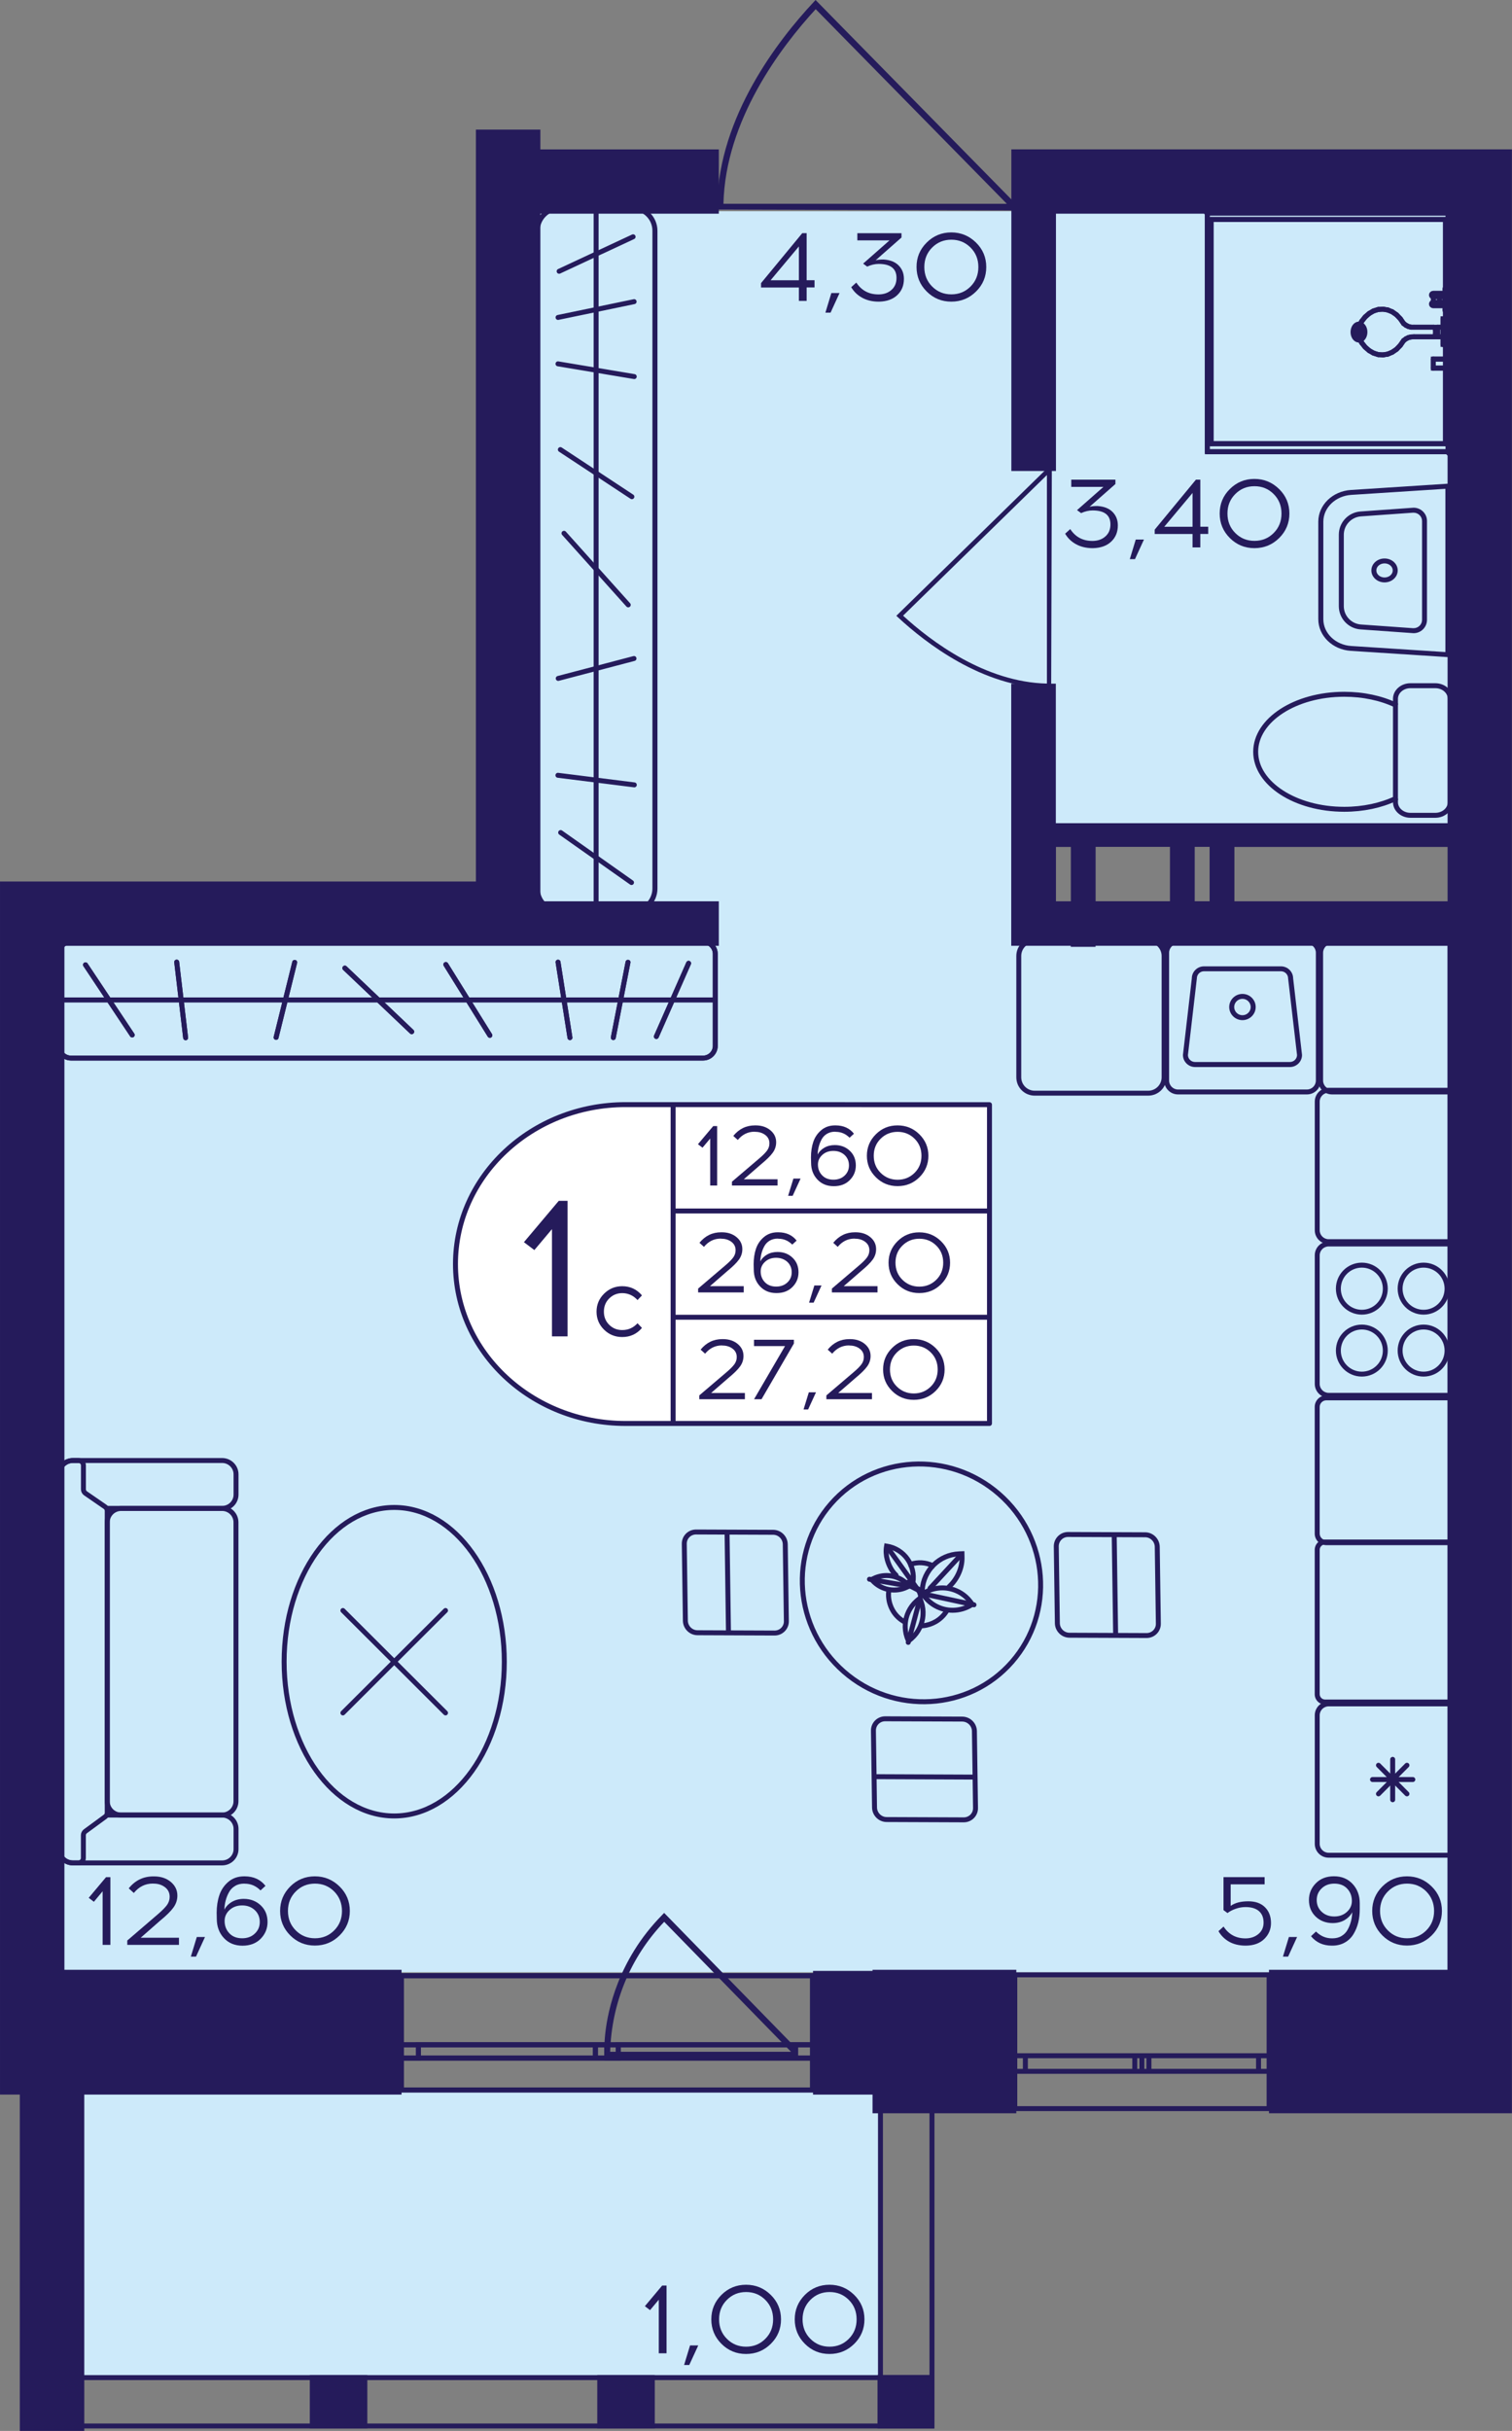
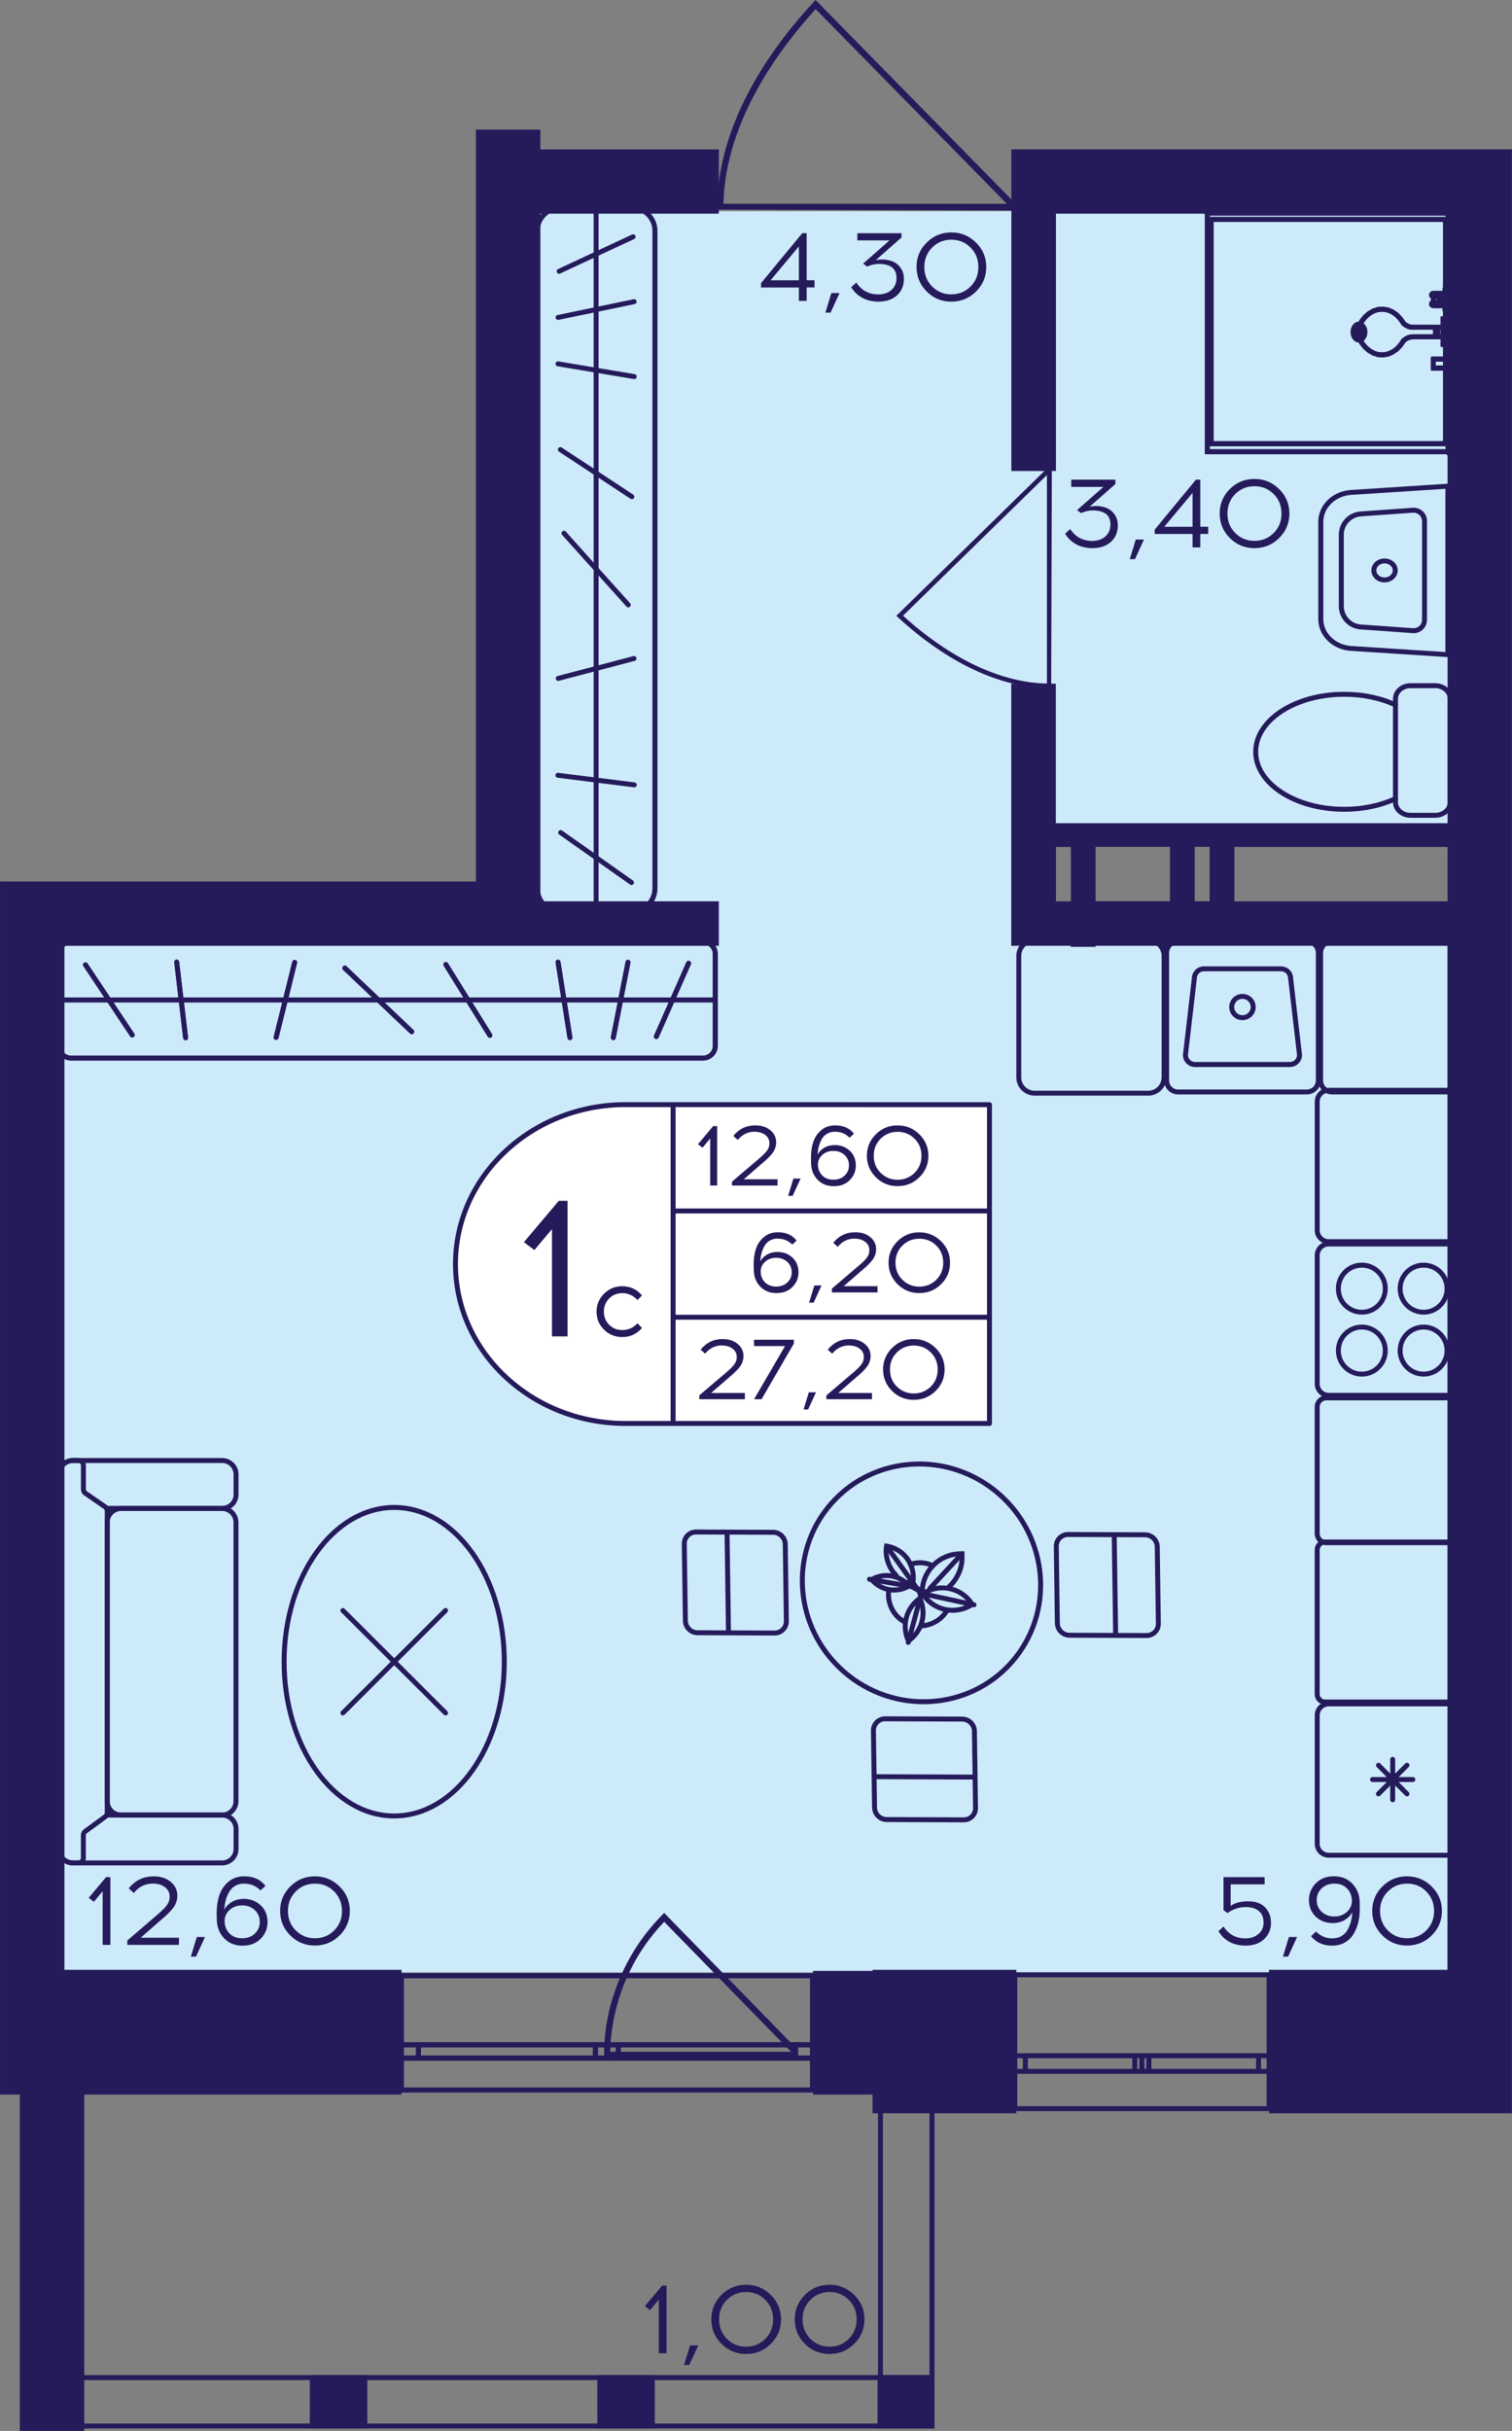
<svg xmlns="http://www.w3.org/2000/svg" version="1.1" id="Слой_1" x="0px" y="0px" viewBox="0 0 249 400.28" style="enable-background:new 0 0 249 400.28;" xml:space="preserve">
  <rect x="0" y="0" width="249" height="400.28" fill="#808080" stroke="none" />
  <path style="fill:#CDEAFA;" d="M6.94,324.76h238.39c0-57.56,0-115.12,0-172.69c-25.04,0.06-50.07,0.12-75.11,0.17  c0-5.43,0-10.86,0-16.29c25.04-0.06,50.07-0.12,75.11-0.17c0-33.67,0-67.34,0-101c-54.43,0-108.85,0-163.28,0c0,39.1,0,78.2,0,117.3  c-25.04,0-50.07,0-75.11,0C6.94,209.64,6.94,267.2,6.94,324.76z" />
-   <rect x="10.67" y="344.02" transform="matrix(-1 -1.224647e-16 1.224647e-16 -1 155.467 735.517)" style="fill:#CDEAFA;" width="134.12" height="47.48" />
  <g>
    <path style="fill:none;stroke:#251B5B;stroke-width:0.816;stroke-miterlimit:10;" d="M167.12,347.21l41.88,0v-22.03h-41.88V347.21   z M209,347.21l-41.88,0 M209,325.18h-41.88 M209,341.07h-1.74v-2.57H209V341.07z M188.05,338.5h1.16v2.57h-1.16V338.5z    M207.26,341.07H189.2v-2.57h18.06V341.07z M188.05,341.07h-1.17v-2.57h1.17V341.07z M167.12,338.5h1.74v2.57h-1.74V338.5z    M186.88,341.07h-18.02v-2.57h18.02V341.07z M209,341.07h-1.74 M207.26,341.07v-2.57 M207.26,338.5H209 M188.05,338.5h1.16    M189.2,338.5v2.57 M189.2,341.07h-1.16 M207.26,341.07H189.2 M189.2,338.5h18.06 M188.05,341.07h-1.17 M186.88,341.07v-2.57    M186.88,338.5h1.17 M167.12,338.5h1.74 M168.86,338.5v2.57 M168.86,341.07h-1.74 M186.88,341.07h-18.02 M168.86,338.5h18.02" />
  </g>
  <g>
    <path style="fill:none;stroke:#251B5B;stroke-width:0.816;stroke-miterlimit:10;" d="M66.09,344.14h67.73v-18.82H66.09V344.14z    M133.82,344.14H66.09 M133.82,325.32H66.09 M133.82,338.89h-2.82v-2.2h2.82V338.89z M99.94,336.7h1.87v2.2h-1.87V336.7z    M131.01,338.89h-29.2v-2.2h29.2V338.89z M99.94,338.89h-1.89v-2.2h1.89V338.89z M66.09,336.7h2.82v2.2h-2.82V336.7z M98.05,338.89   H68.91v-2.2h29.14V338.89z M133.82,338.89h-2.82 M131.01,338.89v-2.2 M131.01,336.7h2.82 M99.94,336.7h1.87 M101.81,336.7v2.2    M101.81,338.89h-1.87 M131.01,338.89h-29.2 M101.81,336.7h29.2 M99.94,338.89h-1.89 M98.05,338.89v-2.2 M98.05,336.7h1.89    M66.09,336.7h2.82 M68.91,336.7v2.2 M68.91,338.89h-2.82 M98.05,338.89H68.91 M68.91,336.7h29.14" />
  </g>
  <g>
    <path style="fill:none;stroke:#251B5B;stroke-width:0.816;stroke-miterlimit:10;" d="M66.09,344.14h67.73v-18.82H66.09V344.14z    M133.82,344.14H66.09 M133.82,325.32H66.09 M133.82,338.89h-2.82v-2.2h2.82V338.89z M99.94,336.7h1.87v2.2h-1.87V336.7z    M131.01,338.89h-29.2v-2.2h29.2V338.89z M99.94,338.89h-1.89v-2.2h1.89V338.89z M66.09,336.7h2.82v2.2h-2.82V336.7z M98.05,338.89   H68.91v-2.2h29.14V338.89z M133.82,338.89h-2.82 M131.01,338.89v-2.2 M131.01,336.7h2.82 M99.94,336.7h1.87 M101.81,336.7v2.2    M101.81,338.89h-1.87 M131.01,338.89h-29.2 M101.81,336.7h29.2 M99.94,338.89h-1.89 M98.05,338.89v-2.2 M98.05,336.7h1.89    M66.09,336.7h2.82 M68.91,336.7v2.2 M68.91,338.89h-2.82 M98.05,338.89H68.91 M68.91,336.7h29.14" />
  </g>
  <g>
    <rect x="3.67" y="391.09" style="fill:#251B5B;" width="9.47" height="8.78" />
    <rect x="144.51" y="391.09" style="fill:#251B5B;" width="9.3" height="8.78" />
    <rect x="98.36" y="391.09" style="fill:#251B5B;" width="9.47" height="8.78" />
    <rect x="51.02" y="391.09" style="fill:#251B5B;" width="9.47" height="8.78" />
    <g>
      <path style="fill:#251B5B;" d="M12.33,345.3v53.76H4.49l0-53.76H12.33 M13.14,344.49H3.67l0,55.39l9.47,0V344.49L13.14,344.49z" />
    </g>
    <g>
      <path style="fill:#251B5B;" d="M145.4,345.3h7.67v53.76h-7.67V345.3 M144.59,344.49v55.39h9.3v-55.39L144.59,344.49L144.59,344.49    z" />
    </g>
    <g>
      <path style="fill:#251B5B;" d="M4.49,391.91l148.51,0v7.15l-148.51,0V391.91 M3.67,391.09v8.78l150.14,0v-8.78L3.67,391.09    L3.67,391.09z" />
    </g>
  </g>
  <g>
    <path style="fill:#251B5B;" d="M109.01,315.36c-1.74,1.77-3.26,3.7-4.54,5.76c-4.57,7.36-4.89,14.24-4.93,15.63   c-0.03,0.88-0.01,1.61,0.01,2.07c0.29,0.01,0.59,0.03,0.88,0.04h30.82l0.07,0.07c-0.02-0.51-0.03-1.01-0.05-1.51l-21.9-22.44   L109.01,315.36z M130.27,337.85h-29.79c0.24-8.04,3.35-15.59,8.9-21.4L130.27,337.85z" />
  </g>
  <polyline style="fill:none;stroke:#251B5B;stroke-width:0.816;stroke-linecap:round;stroke-linejoin:round;stroke-miterlimit:10;" points="  75.89,150.06 80.5,153.6 85.12,150.06 89.74,153.6 94.36,150.06 98.98,153.6 103.6,150.06 108.22,153.6 112.83,150.06 117.45,153.6   " />
  <path style="fill:#251B5B;" d="M173.11,113.42c-0.23,0-0.46-0.01-0.7-0.01v-0.1c-10.64-0.24-19.9-7.37-24.52-11.65l-0.28-0.26  l24.8-24.25v-0.16c0.27,0,0.54,0,0.81,0C173.18,89.13,173.15,101.27,173.11,113.42z M172.41,78.22l-23.69,23.16  c4.62,4.23,13.53,10.95,23.69,11.18L172.41,78.22z" />
  <path style="fill:#251B5B;" d="M117.97,34.51c0-0.32,0.01-0.62,0.01-0.95l0.13,0c0.32-14.4,10.01-26.93,15.84-33.17L134.31,0  l32.96,33.56h0.21c0,0.36,0,0.73,0,1.09C150.98,34.6,134.48,34.55,117.97,34.51z M165.81,33.56L134.33,1.51  c-5.75,6.25-14.88,18.31-15.19,32.04L165.81,33.56z" />
  <g>
    <g>
      <g>
        <path style="fill:#251B5B;" d="M104.12,34.66c1.83,0,3.32,1.49,3.32,3.32v108.33c0,1.83-1.49,3.32-3.32,3.32H92.22     c-1.83,0-3.32-1.49-3.32-3.32V37.99c0-1.83,1.49-3.32,3.32-3.32H104.12 M104.12,33.85H92.22c-2.29,0-4.14,1.85-4.14,4.14v108.33     c0,2.29,1.85,4.14,4.14,4.14h11.91c2.29,0,4.14-1.85,4.14-4.14V37.99C108.26,35.7,106.41,33.85,104.12,33.85L104.12,33.85z" />
      </g>
    </g>
    <line style="fill:none;stroke:#251B5B;stroke-width:0.816;stroke-miterlimit:10;" x1="98.17" y1="149.98" x2="98.17" y2="34.25" />
    <line style="fill:none;stroke:#251B5B;stroke-width:0.816;stroke-linecap:round;stroke-miterlimit:10;" x1="104.46" y1="129.24" x2="91.88" y2="127.66" />
    <line style="fill:none;stroke:#251B5B;stroke-width:0.816;stroke-linecap:round;stroke-miterlimit:10;" x1="104.41" y1="108.43" x2="91.93" y2="111.71" />
    <line style="fill:none;stroke:#251B5B;stroke-width:0.816;stroke-linecap:round;stroke-miterlimit:10;" x1="104.26" y1="38.99" x2="92.08" y2="44.67" />
    <line style="fill:none;stroke:#251B5B;stroke-width:0.816;stroke-linecap:round;stroke-miterlimit:10;" x1="103.46" y1="99.6" x2="92.88" y2="87.81" />
    <line style="fill:none;stroke:#251B5B;stroke-width:0.816;stroke-linecap:round;stroke-miterlimit:10;" x1="104.06" y1="81.79" x2="92.28" y2="74.03" />
    <line style="fill:none;stroke:#251B5B;stroke-width:0.816;stroke-linecap:round;stroke-miterlimit:10;" x1="104.45" y1="62.01" x2="91.89" y2="59.91" />
    <line style="fill:none;stroke:#251B5B;stroke-width:0.816;stroke-linecap:round;stroke-miterlimit:10;" x1="104.43" y1="49.67" x2="91.9" y2="52.27" />
    <line style="fill:none;stroke:#251B5B;stroke-width:0.816;stroke-linecap:round;stroke-miterlimit:10;" x1="104" y1="145.32" x2="92.33" y2="137.09" />
  </g>
  <g>
    <g>
      <path style="fill:#251B5B;" d="M228.01,92.77c0.75,0,1.35,0.52,1.35,1.16s-0.61,1.16-1.35,1.16s-1.35-0.52-1.35-1.16    S227.26,92.77,228.01,92.77 M228.01,91.96c-1.2,0-2.17,0.88-2.17,1.97s0.97,1.97,2.17,1.97c1.2,0,2.17-0.88,2.17-1.97    S229.21,91.96,228.01,91.96L228.01,91.96z" />
    </g>
    <g>
      <path style="fill:#251B5B;" d="M238.03,80.49v26.88l-15.51-1c-2.58-0.17-4.59-2.1-4.59-4.41V85.9c0-2.31,2.02-4.24,4.59-4.41    L238.03,80.49 M238.84,79.62l-16.38,1.06c-3.02,0.2-5.36,2.48-5.36,5.22v16.05c0,2.75,2.34,5.03,5.36,5.22l16.38,1.06V79.62    L238.84,79.62z" />
    </g>
    <g>
      <path style="fill:#251B5B;" d="M232.8,84.42c0.76,0,1.39,0.62,1.39,1.38v16.26c0,0.76-0.62,1.38-1.39,1.38c-0.03,0-0.07,0-0.1,0    l-8.58-0.61c-1.58-0.11-2.82-1.44-2.82-3.02V88.05c0-1.58,1.24-2.9,2.82-3.02l8.58-0.61C232.74,84.42,232.77,84.42,232.8,84.42     M232.8,83.6c-0.05,0-0.11,0-0.16,0.01l-8.58,0.61c-2.02,0.14-3.58,1.81-3.58,3.83v11.76c0,2.01,1.56,3.69,3.58,3.83l8.58,0.61    c0.05,0,0.11,0.01,0.16,0.01c1.21,0,2.2-0.98,2.2-2.2V85.8C235.01,84.58,234.01,83.6,232.8,83.6L232.8,83.6z" />
    </g>
  </g>
  <g>
    <g>
      <path style="fill:none;stroke:#251B5B;stroke-width:0.816;stroke-miterlimit:10;" d="M229.81,131.49v0.6    c0,1.19,1.11,2.16,2.46,2.16h4.1c1.37,0,2.46-0.97,2.46-2.16l0-17.02c0-1.19-1.09-2.16-2.46-2.16h-4.1    c-1.35,0-2.46,0.97-2.46,2.16v1" />
    </g>
    <g>
      <path style="fill:none;stroke:#251B5B;stroke-width:0.816;stroke-miterlimit:10;" d="M206.79,123.79c0,5.23,6.52,9.47,14.58,9.47    c3.14,0,6.07-0.64,8.44-1.76v-15.42c-2.38-1.12-5.3-1.76-8.44-1.76C213.32,114.32,206.79,118.56,206.79,123.79z" />
    </g>
  </g>
  <g>
    <polyline style="fill:none;stroke:#251B5B;stroke-width:0.816;stroke-miterlimit:10;" points="238.66,34.82 198.82,34.82    198.82,74.38 238.66,74.38 238.66,34.82  " />
    <path style="fill:none;stroke:#251B5B;stroke-width:0.816;stroke-miterlimit:10;" d="M238.86,74.41l0-39.56   c0-0.16-0.09-0.29-0.2-0.29c-0.11,0-0.2,0.13-0.2,0.29l0,39.53c0,0.16,0.09,0.29,0.2,0.29C238.76,74.67,238.85,74.56,238.86,74.41z   " />
    <line style="fill:none;stroke:#251B5B;stroke-width:0.816;stroke-linecap:round;stroke-linejoin:round;" x1="198.82" y1="74.38" x2="238.66" y2="74.38" />
    <line style="fill:none;stroke:#251B5B;stroke-width:0.816;stroke-linecap:round;stroke-linejoin:round;" x1="198.82" y1="34.82" x2="198.82" y2="74.38" />
    <path style="fill:none;stroke:#251B5B;stroke-width:0.816;stroke-miterlimit:10;" d="M238.86,34.82c0-0.16-0.09-0.29-0.2-0.29   l-39.84,0c-0.11,0-0.2,0.13-0.2,0.29s0.09,0.29,0.2,0.29l39.84,0C238.77,35.12,238.86,34.98,238.86,34.82z" />
    <polyline style="fill:none;stroke:#251B5B;stroke-width:0.816;stroke-miterlimit:10;" points="238.04,36.14 199.44,36.14    199.44,73.06 238.04,73.06 238.04,36.14  " />
-     <line style="fill:none;stroke:#251B5B;stroke-width:0.816;stroke-linecap:round;stroke-linejoin:round;" x1="238.04" y1="73.06" x2="238.04" y2="36.14" />
    <line style="fill:none;stroke:#251B5B;stroke-width:0.816;stroke-linecap:round;stroke-linejoin:round;" x1="199.44" y1="73.06" x2="238.04" y2="73.06" />
    <line style="fill:none;stroke:#251B5B;stroke-width:0.816;stroke-linecap:round;stroke-linejoin:round;" x1="199.44" y1="36.14" x2="199.44" y2="73.06" />
    <line style="fill:none;stroke:#251B5B;stroke-width:0.816;stroke-linecap:round;stroke-linejoin:round;" x1="238.04" y1="36.14" x2="199.44" y2="36.14" />
    <polyline style="fill:none;stroke:#251B5B;stroke-width:0.816;stroke-miterlimit:10;" points="238.49,48.58 237.07,48.58    237.07,50.06 238.49,50.06 238.49,48.58  " />
    <path style="fill:none;stroke:#251B5B;stroke-width:0.816;stroke-miterlimit:10;" d="M238.28,50.35c0.17,0,0.31-0.13,0.31-0.29   v-1.48c0-0.16-0.14-0.29-0.31-0.29s-0.31,0.13-0.31,0.29v1.48c0,0.16,0.14,0.29,0.31,0.29C238.27,50.35,238.28,50.35,238.28,50.35z   " />
    <path style="fill:none;stroke:#251B5B;stroke-width:0.816;stroke-miterlimit:10;" d="M238.58,50.06c0-0.16-0.14-0.29-0.31-0.29   h-2.23c-0.17,0-0.31,0.13-0.31,0.29s0.14,0.29,0.31,0.29h2.23C238.44,50.35,238.58,50.22,238.58,50.06z" />
    <line style="fill:none;stroke:#251B5B;stroke-width:0.816;stroke-linecap:round;stroke-linejoin:round;" x1="236.04" y1="48.58" x2="236.04" y2="50.06" />
    <path style="fill:none;stroke:#251B5B;stroke-width:0.816;stroke-miterlimit:10;" d="M238.58,48.58c0-0.16-0.14-0.29-0.31-0.29   l-2.23,0c-0.17,0-0.31,0.13-0.31,0.29s0.14,0.29,0.31,0.29l2.23,0C238.44,48.88,238.58,48.75,238.58,48.58z" />
    <polyline style="fill:none;stroke:#251B5B;stroke-width:0.816;stroke-miterlimit:10;" points="238.27,59.13 236.04,59.13    236.04,60.61 238.27,60.61 238.27,59.13  " />
    <line style="fill:none;stroke:#251B5B;stroke-width:0.816;stroke-linecap:round;stroke-linejoin:round;" x1="238.27" y1="60.61" x2="238.27" y2="59.13" />
    <line style="fill:none;stroke:#251B5B;stroke-width:0.816;stroke-linecap:round;stroke-linejoin:round;" x1="236.04" y1="60.61" x2="238.27" y2="60.61" />
    <line style="fill:none;stroke:#251B5B;stroke-width:0.816;stroke-linecap:round;stroke-linejoin:round;" x1="236.04" y1="59.13" x2="236.04" y2="60.61" />
    <line style="fill:none;stroke:#251B5B;stroke-width:0.816;stroke-linecap:round;stroke-linejoin:round;" x1="238.27" y1="59.13" x2="236.04" y2="59.13" />
    <polyline style="fill:none;stroke:#251B5B;stroke-width:0.816;stroke-miterlimit:10;" points="238.54,47.61 238.27,47.61    238.27,51.04 238.54,51.04 238.54,47.61  " />
    <path style="fill:none;stroke:#251B5B;stroke-width:0.816;stroke-miterlimit:10;" d="M238.86,51.04v-3.42   c0-0.16-0.14-0.29-0.31-0.29s-0.31,0.13-0.31,0.29v3.41c0,0,0,0,0,0.01c0,0.16,0.14,0.29,0.31,0.29   C238.72,51.32,238.86,51.2,238.86,51.04z" />
    <path style="fill:none;stroke:#251B5B;stroke-width:0.816;stroke-miterlimit:10;" d="M238.86,51.02c0-0.16-0.14-0.29-0.31-0.29   l-0.28,0c-0.17,0-0.31,0.13-0.31,0.29s0.14,0.29,0.31,0.29h0.28C238.72,51.32,238.86,51.19,238.86,51.02z" />
    <path style="fill:none;stroke:#251B5B;stroke-width:0.816;stroke-miterlimit:10;" d="M238.59,51.04v-3.42   c0-0.16-0.14-0.29-0.31-0.29s-0.31,0.13-0.31,0.29v3.41c0,0,0,0,0,0.01c0,0.16,0.14,0.29,0.31,0.29   C238.44,51.32,238.58,51.2,238.59,51.04z" />
    <path style="fill:none;stroke:#251B5B;stroke-width:0.816;stroke-miterlimit:10;" d="M238.86,47.61c0-0.16-0.14-0.29-0.31-0.29   h-0.28c-0.17,0-0.31,0.13-0.31,0.29s0.14,0.29,0.31,0.29h0.28C238.72,47.9,238.86,47.77,238.86,47.61z" />
    <polyline style="fill:none;stroke:#251B5B;stroke-width:0.816;stroke-miterlimit:10;" points="238.54,58.16 238.27,58.16    238.27,61.59 238.54,61.59 238.54,58.16  " />
    <line style="fill:none;stroke:#251B5B;stroke-width:0.816;stroke-linecap:round;stroke-linejoin:round;" x1="238.54" y1="61.59" x2="238.54" y2="58.16" />
    <line style="fill:none;stroke:#251B5B;stroke-width:0.816;stroke-linecap:round;stroke-linejoin:round;" x1="238.27" y1="61.59" x2="238.54" y2="61.59" />
    <line style="fill:none;stroke:#251B5B;stroke-width:0.816;stroke-linecap:round;stroke-linejoin:round;" x1="238.27" y1="58.16" x2="238.27" y2="61.59" />
    <line style="fill:none;stroke:#251B5B;stroke-width:0.816;stroke-linecap:round;stroke-linejoin:round;" x1="238.54" y1="58.16" x2="238.27" y2="58.16" />
    <polyline style="fill:none;stroke:#251B5B;stroke-width:0.816;stroke-miterlimit:10;" points="236.41,54.31 236.42,54.25    236.41,54.19 236.4,54.13 236.38,54.07 236.36,54.02 236.32,53.97 236.29,53.94 236.24,53.91 236.2,53.89 236.15,53.88    232.85,53.88 232.4,53.88 231.96,53.77 231.54,53.56 231.15,53.27 230.61,52.49 229.99,51.84 229.29,51.35 228.54,51.04    227.76,50.91 226.97,50.96 226.21,51.19 225.49,51.61 224.82,52.19 224.25,52.91 224.08,53.22 223.94,53.57 223.85,53.93    223.8,54.31 223.8,55.04 223.85,55.42 223.94,55.79 224.08,56.13 224.25,56.44 224.82,57.16 225.49,57.74 226.21,58.15    226.97,58.39 227.76,58.44 228.54,58.31 229.29,57.99 229.99,57.51 230.61,56.86 231.15,56.08 231.54,55.79 231.96,55.58    232.4,55.48 232.85,55.46 236.15,55.46 236.2,55.46 236.24,55.44 236.29,55.41 236.32,55.38 236.36,55.33 236.38,55.28    236.4,55.22 236.41,55.16 236.42,55.1 236.41,55.04 236.41,54.31  " />
    <line style="fill:none;stroke:#251B5B;stroke-width:0.816;stroke-linecap:round;stroke-linejoin:round;" x1="236.41" y1="55.04" x2="236.41" y2="54.31" />
    <line style="fill:none;stroke:#251B5B;stroke-width:0.816;stroke-linecap:round;stroke-linejoin:round;" x1="236.42" y1="55.1" x2="236.41" y2="55.04" />
    <line style="fill:none;stroke:#251B5B;stroke-width:0.816;stroke-linecap:round;stroke-linejoin:round;" x1="236.41" y1="55.16" x2="236.42" y2="55.1" />
    <line style="fill:none;stroke:#251B5B;stroke-width:0.816;stroke-linecap:round;stroke-linejoin:round;" x1="236.4" y1="55.22" x2="236.41" y2="55.16" />
    <line style="fill:none;stroke:#251B5B;stroke-width:0.816;stroke-linecap:round;stroke-linejoin:round;" x1="236.38" y1="55.28" x2="236.4" y2="55.22" />
    <line style="fill:none;stroke:#251B5B;stroke-width:0.816;stroke-linecap:round;stroke-linejoin:round;" x1="236.36" y1="55.33" x2="236.38" y2="55.28" />
    <line style="fill:none;stroke:#251B5B;stroke-width:0.816;stroke-linecap:round;stroke-linejoin:round;" x1="236.32" y1="55.38" x2="236.36" y2="55.33" />
    <line style="fill:none;stroke:#251B5B;stroke-width:0.816;stroke-linecap:round;stroke-linejoin:round;" x1="236.28" y1="55.41" x2="236.32" y2="55.38" />
    <line style="fill:none;stroke:#251B5B;stroke-width:0.816;stroke-linecap:round;stroke-linejoin:round;" x1="236.24" y1="55.44" x2="236.28" y2="55.41" />
    <line style="fill:none;stroke:#251B5B;stroke-width:0.816;stroke-linecap:round;stroke-linejoin:round;" x1="236.19" y1="55.46" x2="236.24" y2="55.44" />
    <line style="fill:none;stroke:#251B5B;stroke-width:0.816;stroke-linecap:round;stroke-linejoin:round;" x1="236.15" y1="55.46" x2="236.19" y2="55.46" />
    <line style="fill:none;stroke:#251B5B;stroke-width:0.816;stroke-linecap:round;stroke-linejoin:round;" x1="232.85" y1="55.46" x2="236.15" y2="55.46" />
    <line style="fill:none;stroke:#251B5B;stroke-width:0.816;stroke-linecap:round;stroke-linejoin:round;" x1="232.4" y1="55.48" x2="232.85" y2="55.46" />
    <line style="fill:none;stroke:#251B5B;stroke-width:0.816;stroke-linecap:round;stroke-linejoin:round;" x1="231.96" y1="55.58" x2="232.4" y2="55.48" />
    <line style="fill:none;stroke:#251B5B;stroke-width:0.816;stroke-linecap:round;stroke-linejoin:round;" x1="231.54" y1="55.79" x2="231.96" y2="55.58" />
    <line style="fill:none;stroke:#251B5B;stroke-width:0.816;stroke-linecap:round;stroke-linejoin:round;" x1="231.15" y1="56.08" x2="231.54" y2="55.79" />
    <line style="fill:none;stroke:#251B5B;stroke-width:0.816;stroke-linecap:round;stroke-linejoin:round;" x1="230.61" y1="56.86" x2="231.15" y2="56.08" />
    <line style="fill:none;stroke:#251B5B;stroke-width:0.816;stroke-linecap:round;stroke-linejoin:round;" x1="229.99" y1="57.51" x2="230.61" y2="56.86" />
    <line style="fill:none;stroke:#251B5B;stroke-width:0.816;stroke-linecap:round;stroke-linejoin:round;" x1="229.29" y1="57.99" x2="229.99" y2="57.51" />
    <line style="fill:none;stroke:#251B5B;stroke-width:0.816;stroke-linecap:round;stroke-linejoin:round;" x1="228.54" y1="58.31" x2="229.29" y2="57.99" />
    <line style="fill:none;stroke:#251B5B;stroke-width:0.816;stroke-linecap:round;stroke-linejoin:round;" x1="227.76" y1="58.44" x2="228.54" y2="58.31" />
    <line style="fill:none;stroke:#251B5B;stroke-width:0.816;stroke-linecap:round;stroke-linejoin:round;" x1="226.97" y1="58.39" x2="227.76" y2="58.44" />
    <line style="fill:none;stroke:#251B5B;stroke-width:0.816;stroke-linecap:round;stroke-linejoin:round;" x1="226.21" y1="58.15" x2="226.97" y2="58.39" />
    <line style="fill:none;stroke:#251B5B;stroke-width:0.816;stroke-linecap:round;stroke-linejoin:round;" x1="225.49" y1="57.74" x2="226.21" y2="58.15" />
    <line style="fill:none;stroke:#251B5B;stroke-width:0.816;stroke-linecap:round;stroke-linejoin:round;" x1="224.82" y1="57.16" x2="225.49" y2="57.74" />
    <line style="fill:none;stroke:#251B5B;stroke-width:0.816;stroke-linecap:round;stroke-linejoin:round;" x1="224.25" y1="56.44" x2="224.82" y2="57.16" />
    <line style="fill:none;stroke:#251B5B;stroke-width:0.816;stroke-linecap:round;stroke-linejoin:round;" x1="224.08" y1="56.13" x2="224.25" y2="56.44" />
    <line style="fill:none;stroke:#251B5B;stroke-width:0.816;stroke-linecap:round;stroke-linejoin:round;" x1="223.94" y1="55.79" x2="224.08" y2="56.13" />
    <line style="fill:none;stroke:#251B5B;stroke-width:0.816;stroke-linecap:round;stroke-linejoin:round;" x1="223.85" y1="55.42" x2="223.94" y2="55.79" />
-     <line style="fill:none;stroke:#251B5B;stroke-width:0.816;stroke-linecap:round;stroke-linejoin:round;" x1="223.8" y1="55.04" x2="223.85" y2="55.42" />
    <line style="fill:none;stroke:#251B5B;stroke-width:0.816;stroke-linecap:round;stroke-linejoin:round;" x1="223.8" y1="54.31" x2="223.8" y2="55.04" />
    <line style="fill:none;stroke:#251B5B;stroke-width:0.816;stroke-linecap:round;stroke-linejoin:round;" x1="223.85" y1="53.93" x2="223.8" y2="54.31" />
    <line style="fill:none;stroke:#251B5B;stroke-width:0.816;stroke-linecap:round;stroke-linejoin:round;" x1="223.94" y1="53.57" x2="223.85" y2="53.93" />
    <line style="fill:none;stroke:#251B5B;stroke-width:0.816;stroke-linecap:round;stroke-linejoin:round;" x1="224.08" y1="53.22" x2="223.94" y2="53.57" />
-     <line style="fill:none;stroke:#251B5B;stroke-width:0.816;stroke-linecap:round;stroke-linejoin:round;" x1="224.25" y1="52.91" x2="224.08" y2="53.22" />
    <line style="fill:none;stroke:#251B5B;stroke-width:0.816;stroke-linecap:round;stroke-linejoin:round;" x1="224.82" y1="52.19" x2="224.25" y2="52.91" />
    <line style="fill:none;stroke:#251B5B;stroke-width:0.816;stroke-linecap:round;stroke-linejoin:round;" x1="225.49" y1="51.61" x2="224.82" y2="52.19" />
    <line style="fill:none;stroke:#251B5B;stroke-width:0.816;stroke-linecap:round;stroke-linejoin:round;" x1="226.21" y1="51.2" x2="225.49" y2="51.61" />
    <line style="fill:none;stroke:#251B5B;stroke-width:0.816;stroke-linecap:round;stroke-linejoin:round;" x1="226.97" y1="50.96" x2="226.21" y2="51.2" />
    <line style="fill:none;stroke:#251B5B;stroke-width:0.816;stroke-linecap:round;stroke-linejoin:round;" x1="227.76" y1="50.91" x2="226.97" y2="50.96" />
    <line style="fill:none;stroke:#251B5B;stroke-width:0.816;stroke-linecap:round;stroke-linejoin:round;" x1="228.54" y1="51.04" x2="227.76" y2="50.91" />
    <line style="fill:none;stroke:#251B5B;stroke-width:0.816;stroke-linecap:round;stroke-linejoin:round;" x1="229.29" y1="51.35" x2="228.54" y2="51.04" />
    <line style="fill:none;stroke:#251B5B;stroke-width:0.816;stroke-linecap:round;stroke-linejoin:round;" x1="229.99" y1="51.84" x2="229.29" y2="51.35" />
    <line style="fill:none;stroke:#251B5B;stroke-width:0.816;stroke-linecap:round;stroke-linejoin:round;" x1="230.61" y1="52.49" x2="229.99" y2="51.84" />
    <line style="fill:none;stroke:#251B5B;stroke-width:0.816;stroke-linecap:round;stroke-linejoin:round;" x1="231.15" y1="53.27" x2="230.61" y2="52.49" />
    <line style="fill:none;stroke:#251B5B;stroke-width:0.816;stroke-linecap:round;stroke-linejoin:round;" x1="231.54" y1="53.56" x2="231.15" y2="53.27" />
    <line style="fill:none;stroke:#251B5B;stroke-width:0.816;stroke-linecap:round;stroke-linejoin:round;" x1="231.96" y1="53.77" x2="231.54" y2="53.56" />
    <line style="fill:none;stroke:#251B5B;stroke-width:0.816;stroke-linecap:round;stroke-linejoin:round;" x1="232.4" y1="53.88" x2="231.96" y2="53.77" />
    <line style="fill:none;stroke:#251B5B;stroke-width:0.816;stroke-linecap:round;stroke-linejoin:round;" x1="232.85" y1="53.88" x2="232.4" y2="53.88" />
    <line style="fill:none;stroke:#251B5B;stroke-width:0.816;stroke-linecap:round;stroke-linejoin:round;" x1="236.15" y1="53.88" x2="232.85" y2="53.88" />
    <line style="fill:none;stroke:#251B5B;stroke-width:0.816;stroke-linecap:round;stroke-linejoin:round;" x1="236.19" y1="53.89" x2="236.15" y2="53.88" />
    <line style="fill:none;stroke:#251B5B;stroke-width:0.816;stroke-linecap:round;stroke-linejoin:round;" x1="236.24" y1="53.91" x2="236.19" y2="53.89" />
    <line style="fill:none;stroke:#251B5B;stroke-width:0.816;stroke-linecap:round;stroke-linejoin:round;" x1="236.28" y1="53.94" x2="236.24" y2="53.91" />
    <line style="fill:none;stroke:#251B5B;stroke-width:0.816;stroke-linecap:round;stroke-linejoin:round;" x1="236.32" y1="53.97" x2="236.28" y2="53.94" />
    <line style="fill:none;stroke:#251B5B;stroke-width:0.816;stroke-linecap:round;stroke-linejoin:round;" x1="236.36" y1="54.02" x2="236.32" y2="53.97" />
    <line style="fill:none;stroke:#251B5B;stroke-width:0.816;stroke-linecap:round;stroke-linejoin:round;" x1="236.38" y1="54.07" x2="236.36" y2="54.02" />
    <line style="fill:none;stroke:#251B5B;stroke-width:0.816;stroke-linecap:round;stroke-linejoin:round;" x1="236.4" y1="54.13" x2="236.38" y2="54.07" />
    <line style="fill:none;stroke:#251B5B;stroke-width:0.816;stroke-linecap:round;stroke-linejoin:round;" x1="236.41" y1="54.19" x2="236.4" y2="54.13" />
    <line style="fill:none;stroke:#251B5B;stroke-width:0.816;stroke-linecap:round;stroke-linejoin:round;" x1="236.42" y1="54.25" x2="236.41" y2="54.19" />
    <line style="fill:none;stroke:#251B5B;stroke-width:0.816;stroke-linecap:round;stroke-linejoin:round;" x1="236.41" y1="54.31" x2="236.42" y2="54.25" />
    <polyline style="fill:none;stroke:#251B5B;stroke-width:0.816;stroke-miterlimit:10;" points="238.54,56.71 238.54,52.49    237.64,52.49 237.64,56.71 238.54,56.71  " />
    <line style="fill:none;stroke:#251B5B;stroke-width:0.816;stroke-linecap:round;stroke-linejoin:round;" x1="237.64" y1="56.71" x2="238.54" y2="56.71" />
    <line style="fill:none;stroke:#251B5B;stroke-width:0.816;stroke-linecap:round;stroke-linejoin:round;" x1="237.64" y1="52.49" x2="237.64" y2="56.71" />
    <line style="fill:none;stroke:#251B5B;stroke-width:0.816;stroke-linecap:round;stroke-linejoin:round;" x1="238.54" y1="52.49" x2="237.64" y2="52.49" />
    <line style="fill:none;stroke:#251B5B;stroke-width:0.816;stroke-linecap:round;stroke-linejoin:round;" x1="238.54" y1="56.71" x2="238.54" y2="52.49" />
    <polyline style="fill:none;stroke:#251B5B;stroke-width:0.816;stroke-miterlimit:10;" points="237.64,55.46 237.64,53.88    236.74,53.88 236.74,55.46 237.64,55.46  " />
    <line style="fill:none;stroke:#251B5B;stroke-width:0.816;stroke-linecap:round;stroke-linejoin:round;" x1="236.74" y1="55.46" x2="237.64" y2="55.46" />
    <line style="fill:none;stroke:#251B5B;stroke-width:0.816;stroke-linecap:round;stroke-linejoin:round;" x1="236.74" y1="53.88" x2="236.74" y2="55.46" />
    <line style="fill:none;stroke:#251B5B;stroke-width:0.816;stroke-linecap:round;stroke-linejoin:round;" x1="237.64" y1="53.88" x2="236.74" y2="53.88" />
    <line style="fill:none;stroke:#251B5B;stroke-width:0.816;stroke-linecap:round;stroke-linejoin:round;" x1="237.64" y1="55.46" x2="237.64" y2="53.88" />
    <path style="fill:none;stroke:#251B5B;stroke-width:0.816;stroke-linecap:round;stroke-linejoin:round;" d="M224.78,54.68   c0,0.73-0.43,1.32-0.98,1.32c-0.54,0-0.98-0.59-0.98-1.32c0-0.73,0.44-1.32,0.98-1.32C224.34,53.36,224.78,53.95,224.78,54.68" />
    <path style="fill:none;stroke:#251B5B;stroke-width:0.816;stroke-linecap:round;stroke-linejoin:round;" d="M224.39,54.68   c0,0.44-0.26,0.79-0.59,0.79c-0.33,0-0.59-0.36-0.59-0.79s0.26-0.79,0.59-0.79C224.13,53.89,224.39,54.24,224.39,54.68" />
  </g>
  <g>
    <g>
      <g>
        <path style="fill:#251B5B;" d="M115.78,155.47c0.89,0,1.61,0.72,1.61,1.61v15.13c0,0.89-0.72,1.61-1.61,1.61H11.7     c-0.89,0-1.61-0.72-1.61-1.61v-15.13c0-0.89,0.72-1.61,1.61-1.61H115.78 M115.78,154.66H11.7c-1.34,0-2.42,1.09-2.42,2.42v15.13     c0,1.34,1.09,2.42,2.42,2.42h104.08c1.34,0,2.42-1.09,2.42-2.42v-15.13C118.2,155.74,117.12,154.66,115.78,154.66L115.78,154.66z     " />
      </g>
    </g>
    <line style="fill:none;stroke:#251B5B;stroke-width:0.816;stroke-miterlimit:10;" x1="9.25" y1="164.65" x2="117.83" y2="164.65" />
    <line style="fill:none;stroke:#251B5B;stroke-width:0.816;stroke-linecap:round;stroke-miterlimit:10;" x1="29.1" y1="158.42" x2="30.57" y2="170.88" />
    <line style="fill:none;stroke:#251B5B;stroke-width:0.816;stroke-linecap:round;stroke-miterlimit:10;" x1="48.53" y1="158.47" x2="45.47" y2="170.82" />
    <line style="fill:none;stroke:#251B5B;stroke-width:0.816;stroke-linecap:round;stroke-miterlimit:10;" x1="113.4" y1="158.62" x2="108.09" y2="170.67" />
    <line style="fill:none;stroke:#251B5B;stroke-width:0.816;stroke-linecap:round;stroke-miterlimit:10;" x1="56.79" y1="159.41" x2="67.8" y2="169.88" />
    <line style="fill:none;stroke:#251B5B;stroke-width:0.816;stroke-linecap:round;stroke-miterlimit:10;" x1="73.42" y1="158.82" x2="80.67" y2="170.48" />
    <line style="fill:none;stroke:#251B5B;stroke-width:0.816;stroke-linecap:round;stroke-miterlimit:10;" x1="91.9" y1="158.43" x2="93.86" y2="170.86" />
    <line style="fill:none;stroke:#251B5B;stroke-width:0.816;stroke-linecap:round;stroke-miterlimit:10;" x1="103.42" y1="158.45" x2="101" y2="170.85" />
    <line style="fill:none;stroke:#251B5B;stroke-width:0.816;stroke-linecap:round;stroke-miterlimit:10;" x1="14.08" y1="158.87" x2="21.77" y2="170.42" />
    <g>
      <g>
        <path style="fill:#251B5B;" d="M115.78,155.47c0.89,0,1.61,0.72,1.61,1.61v15.13c0,0.89-0.72,1.61-1.61,1.61H11.7     c-0.89,0-1.61-0.72-1.61-1.61v-15.13c0-0.89,0.72-1.61,1.61-1.61H115.78 M115.78,154.66H11.7c-1.34,0-2.42,1.09-2.42,2.42v15.13     c0,1.34,1.09,2.42,2.42,2.42h104.08c1.34,0,2.42-1.09,2.42-2.42v-15.13C118.2,155.74,117.12,154.66,115.78,154.66L115.78,154.66z     " />
      </g>
    </g>
    <line style="fill:none;stroke:#251B5B;stroke-width:0.816;stroke-miterlimit:10;" x1="9.25" y1="164.65" x2="117.83" y2="164.65" />
    <line style="fill:none;stroke:#251B5B;stroke-width:0.816;stroke-linecap:round;stroke-miterlimit:10;" x1="29.1" y1="158.42" x2="30.57" y2="170.88" />
    <line style="fill:none;stroke:#251B5B;stroke-width:0.816;stroke-linecap:round;stroke-miterlimit:10;" x1="48.53" y1="158.47" x2="45.47" y2="170.82" />
    <line style="fill:none;stroke:#251B5B;stroke-width:0.816;stroke-linecap:round;stroke-miterlimit:10;" x1="113.4" y1="158.62" x2="108.09" y2="170.67" />
    <line style="fill:none;stroke:#251B5B;stroke-width:0.816;stroke-linecap:round;stroke-miterlimit:10;" x1="56.79" y1="159.41" x2="67.8" y2="169.88" />
    <line style="fill:none;stroke:#251B5B;stroke-width:0.816;stroke-linecap:round;stroke-miterlimit:10;" x1="73.42" y1="158.82" x2="80.67" y2="170.48" />
    <line style="fill:none;stroke:#251B5B;stroke-width:0.816;stroke-linecap:round;stroke-miterlimit:10;" x1="91.9" y1="158.43" x2="93.86" y2="170.86" />
    <line style="fill:none;stroke:#251B5B;stroke-width:0.816;stroke-linecap:round;stroke-miterlimit:10;" x1="103.42" y1="158.45" x2="101" y2="170.85" />
    <line style="fill:none;stroke:#251B5B;stroke-width:0.816;stroke-linecap:round;stroke-miterlimit:10;" x1="14.08" y1="158.87" x2="21.77" y2="170.42" />
  </g>
  <g>
    <path style="fill:#251B5B;" d="M239.97,155.41c0.81,0,1.47,0.66,1.47,1.47v21.05c0,0.81-0.66,1.47-1.47,1.47h-20.61   c-0.81,0-1.47-0.66-1.47-1.47v-21.05c0-0.81,0.66-1.47,1.47-1.47H239.97 M239.97,154.6h-20.61c-1.26,0-2.28,1.02-2.28,2.28v21.05   c0,1.26,1.02,2.28,2.28,2.28h20.61c1.26,0,2.28-1.02,2.28-2.28v-21.05C242.25,155.62,241.23,154.6,239.97,154.6L239.97,154.6z" />
  </g>
  <g>
    <g>
      <path style="fill:#251B5B;" d="M215.23,155.41c0.81,0,1.47,0.66,1.47,1.47v21.05c0,0.81-0.66,1.47-1.47,1.47H194    c-0.81,0-1.47-0.66-1.47-1.47v-21.05c0-0.81,0.66-1.47,1.47-1.47H215.23 M215.23,154.6H194c-1.26,0-2.28,1.02-2.28,2.28v21.05    c0,1.26,1.02,2.28,2.28,2.28h21.23c1.26,0,2.28-1.02,2.28-2.28v-21.05C217.51,155.62,216.49,154.6,215.23,154.6L215.23,154.6z" />
    </g>
    <g>
      <path style="fill:#251B5B;" d="M210.95,159.93c0.65,0,1.18,0.53,1.18,1.17v0.05l0.01,0.05l1.46,12.54    c-0.02,0.63-0.54,1.13-1.18,1.13h-15.61c-0.64,0-1.16-0.5-1.18-1.13l1.46-12.54l0.01-0.05v-0.05c0-0.65,0.53-1.17,1.18-1.17    H210.95 M210.95,159.12h-12.68c-1.1,0-2,0.89-2,1.99l-1.46,12.6c0,1.1,0.9,1.99,2,1.99h15.61c1.1,0,2-0.89,2-1.99l-1.46-12.6    C212.95,160.01,212.06,159.12,210.95,159.12L210.95,159.12z" />
    </g>
    <g>
      <path style="fill:#251B5B;" d="M204.61,164.47c0.75,0,1.36,0.61,1.36,1.35s-0.61,1.35-1.36,1.35c-0.75,0-1.36-0.61-1.36-1.35    S203.86,164.47,204.61,164.47 M204.61,163.66c-1.2,0-2.18,0.97-2.18,2.16s0.98,2.16,2.18,2.16c1.2,0,2.18-0.97,2.18-2.16    S205.82,163.66,204.61,163.66L204.61,163.66z" />
    </g>
  </g>
  <g>
    <g>
      <path style="fill:#251B5B;" d="M239.91,205.24c0.81,0,1.47,0.66,1.47,1.47v21.17c0,0.81-0.66,1.47-1.47,1.47H218.8    c-0.81,0-1.47-0.66-1.47-1.47v-21.17c0-0.81,0.66-1.47,1.47-1.47H239.91 M239.91,204.42H218.8c-1.26,0-2.28,1.02-2.28,2.28v21.17    c0,1.26,1.02,2.28,2.28,2.28h21.11c1.26,0,2.28-1.02,2.28-2.28v-21.17C242.19,205.45,241.17,204.42,239.91,204.42L239.91,204.42z" />
    </g>
    <g>
      <g>
        <path style="fill:#251B5B;" d="M224.27,208.73c1.91,0,3.46,1.55,3.46,3.47s-1.55,3.47-3.46,3.47c-1.91,0-3.46-1.55-3.46-3.47     S222.36,208.73,224.27,208.73 M224.27,207.91c-2.36,0-4.27,1.92-4.27,4.28c0,2.36,1.91,4.28,4.27,4.28     c2.36,0,4.27-1.92,4.27-4.28C228.54,209.83,226.63,207.91,224.27,207.91L224.27,207.91z" />
      </g>
      <g>
        <path style="fill:#251B5B;" d="M234.44,218.92c1.91,0,3.46,1.55,3.46,3.47s-1.55,3.47-3.46,3.47c-1.91,0-3.46-1.55-3.46-3.47     S232.53,218.92,234.44,218.92 M234.44,218.11c-2.36,0-4.27,1.92-4.27,4.28s1.91,4.28,4.27,4.28c2.36,0,4.27-1.92,4.27-4.28     S236.8,218.11,234.44,218.11L234.44,218.11z" />
      </g>
      <g>
        <path style="fill:#251B5B;" d="M224.27,218.92c1.91,0,3.46,1.55,3.46,3.47s-1.55,3.47-3.46,3.47c-1.91,0-3.46-1.55-3.46-3.47     S222.36,218.92,224.27,218.92 M224.27,218.11c-2.36,0-4.27,1.92-4.27,4.28s1.91,4.28,4.27,4.28c2.36,0,4.27-1.92,4.27-4.28     S226.63,218.11,224.27,218.11L224.27,218.11z" />
      </g>
      <g>
        <path style="fill:#251B5B;" d="M234.44,208.73c1.91,0,3.46,1.55,3.46,3.47s-1.55,3.47-3.46,3.47c-1.91,0-3.46-1.55-3.46-3.47     S232.53,208.73,234.44,208.73 M234.44,207.91c-2.36,0-4.27,1.92-4.27,4.28c0,2.36,1.91,4.28,4.27,4.28     c2.36,0,4.27-1.92,4.27-4.28C238.71,209.83,236.8,207.91,234.44,207.91L234.44,207.91z" />
      </g>
    </g>
  </g>
  <g>
    <path style="fill:#251B5B;" d="M240.28,230.58c0.6,0,1.09,0.49,1.09,1.09v20.85c0,0.6-0.49,1.09-1.09,1.09h-21.86   c-0.6,0-1.09-0.49-1.09-1.09v-20.85c0-0.6,0.49-1.09,1.09-1.09H240.28 M240.28,229.76h-21.86c-1.05,0-1.91,0.85-1.91,1.91v20.85   c0,1.05,0.85,1.91,1.91,1.91h21.86c1.05,0,1.91-0.85,1.91-1.91v-20.85C242.19,230.61,241.34,229.76,240.28,229.76L240.28,229.76z" />
  </g>
  <g>
    <g>
      <path style="fill:#251B5B;" d="M239.91,280.97c0.81,0,1.47,0.66,1.47,1.47v21.17c0,0.81-0.66,1.47-1.47,1.47H218.8    c-0.81,0-1.47-0.66-1.47-1.47v-21.17c0-0.81,0.66-1.47,1.47-1.47H239.91 M239.91,280.16H218.8c-1.26,0-2.28,1.02-2.28,2.28v21.17    c0,1.26,1.02,2.28,2.28,2.28h21.11c1.26,0,2.28-1.02,2.28-2.28v-21.17C242.19,281.18,241.17,280.16,239.91,280.16L239.91,280.16z" />
    </g>
    <g>
      <line style="fill:none;stroke:#251B5B;stroke-width:0.816;stroke-linecap:round;stroke-miterlimit:10;" x1="226.03" y1="293.02" x2="232.67" y2="293.02" />
      <line style="fill:none;stroke:#251B5B;stroke-width:0.816;stroke-linecap:round;stroke-miterlimit:10;" x1="227.01" y1="295.38" x2="231.7" y2="290.67" />
      <line style="fill:none;stroke:#251B5B;stroke-width:0.816;stroke-linecap:round;stroke-miterlimit:10;" x1="229.35" y1="296.35" x2="229.35" y2="289.7" />
      <line style="fill:none;stroke:#251B5B;stroke-width:0.816;stroke-linecap:round;stroke-miterlimit:10;" x1="231.7" y1="295.38" x2="227.01" y2="290.67" />
    </g>
  </g>
  <g>
    <path style="fill:#251B5B;" d="M239.91,179.94c0.81,0,1.47,0.66,1.47,1.47v21.17c0,0.81-0.66,1.47-1.47,1.47H218.8   c-0.81,0-1.47-0.66-1.47-1.47V181.4c0-0.81,0.66-1.47,1.47-1.47H239.91 M239.91,179.12H218.8c-1.26,0-2.28,1.02-2.28,2.28v21.17   c0,1.26,1.02,2.28,2.28,2.28h21.11c1.26,0,2.28-1.02,2.28-2.28V181.4C242.19,180.15,241.17,179.12,239.91,179.12L239.91,179.12z" />
  </g>
  <g>
    <path style="fill:#251B5B;" d="M189.09,155.2c1.22,0,2.21,0.99,2.21,2.21v19.98c0,1.22-0.99,2.21-2.21,2.21h-18.7   c-1.22,0-2.21-0.99-2.21-2.21v-19.98c0-1.22,0.99-2.21,2.21-2.21H189.09 M189.09,154.39h-18.7c-1.67,0-3.02,1.35-3.02,3.02v19.98   c0,1.67,1.35,3.02,3.02,3.02h18.7c1.67,0,3.02-1.35,3.02-3.02v-19.98C192.12,155.74,190.76,154.39,189.09,154.39L189.09,154.39z" />
  </g>
  <g>
    <path style="fill:none;stroke:#251B5B;stroke-width:0.816;stroke-miterlimit:10;" d="M9.7,246.1l0-3.34   c0-1.25,1.03-2.27,2.29-2.27h0.92l23.67,0c1.26,0,2.29,1.02,2.29,2.27l0,3.34c0,1.27-1.03,2.27-2.29,2.27l-19.04,0" />
    <path style="fill:none;stroke:#251B5B;stroke-width:0.816;stroke-miterlimit:10;" d="M9.7,301.14l0,3.34   c0,1.27,1.03,2.27,2.29,2.27h0.92h23.67c1.26,0,2.29-1.01,2.29-2.27v-3.34c0-1.25-1.03-2.27-2.29-2.27H17.56" />
    <path style="fill:none;stroke:#251B5B;stroke-width:0.816;stroke-miterlimit:10;" d="M38.86,296.59l0-45.92   c0-1.26-1.02-2.28-2.28-2.28l-16.64,0c-1.26,0-2.28,1.02-2.28,2.28l0,45.92c0,1.26,1.02,2.28,2.28,2.28h16.64   C37.84,298.87,38.86,297.85,38.86,296.59z" />
    <path style="fill:none;stroke:#251B5B;stroke-width:0.816;stroke-miterlimit:10;" d="M14.06,301.54l3.27-2.4   c0.21-0.15,0.33-0.39,0.33-0.65l0-49.7c0-0.27-0.13-0.52-0.35-0.67l-3.22-2.22c-0.22-0.15-0.35-0.4-0.35-0.67l0-3.93   c0-0.45-0.37-0.81-0.82-0.81H12c-1.26,0-2.29,1.02-2.29,2.27l0,61.72c0,1.26,1.02,2.27,2.29,2.27h0.91c0.45,0,0.82-0.36,0.82-0.81   l0-3.75C13.73,301.94,13.85,301.7,14.06,301.54z" />
  </g>
  <g>
    <ellipse style="fill:none;stroke:#251B5B;stroke-width:0.816;stroke-miterlimit:10;" cx="64.92" cy="273.62" rx="18.13" ry="25.4" />
    <g>
      <line style="fill:none;stroke:#251B5B;stroke-width:0.816;stroke-linecap:round;stroke-miterlimit:10;" x1="56.47" y1="282.05" x2="73.37" y2="265.19" />
      <line style="fill:none;stroke:#251B5B;stroke-width:0.816;stroke-linecap:round;stroke-miterlimit:10;" x1="56.47" y1="265.19" x2="73.37" y2="282.05" />
    </g>
  </g>
  <g>
    <path style="fill:#251B5B;" d="M240.48,254.31c0.49,0,0.89,0.4,0.89,0.89v23.76c0,0.49-0.4,0.89-0.89,0.89h-22.26   c-0.49,0-0.89-0.4-0.89-0.89V255.2c0-0.49,0.4-0.89,0.89-0.89H240.48 M240.48,253.5h-22.26c-0.94,0-1.71,0.76-1.71,1.71v23.76   c0,0.94,0.76,1.71,1.71,1.71h22.26c0.94,0,1.71-0.76,1.71-1.71V255.2C242.19,254.26,241.43,253.5,240.48,253.5L240.48,253.5z" />
  </g>
  <g>
    <path style="fill:#251B5B;stroke:#251B5B;stroke-width:0.816;stroke-miterlimit:10;" d="M166.96,25.01v6.52v3.26v42.36h6.53V34.78   h65.31v101.18h-35.92h-3.27h-3.27h-3.27h-13.06h-3.27h-3.27v-22.98h-6.53v22.98h0v3.08h0v9.77v3.26v3.26h9.8v0.17h3.27v-0.17h11.57   c0.11,0.31,0,0.68,0.1,0.71c0.11,0.03,0.25-0.39,0.54-0.71h24.44c0.02,0.02,0.03,0.02,0.05,0.04c0.3,0.32,0.51,0.63,0.66,0.89   c0.06-0.23,0.19-0.58,0.45-0.93h20.96v169.43h-29.39v22.81h39.19v-13.03v-9.77V34.78v-6.52v-3.26H166.96z M199.61,139.04v9.77   h-3.27v-9.77H199.61z M173.49,148.82v-9.77h3.27v9.77H173.49z M180.02,139.04h13.06v9.77h-13.06V139.04z M202.88,148.82v-9.77   h35.92v9.77H202.88z" />
    <polygon style="fill:#251B5B;stroke:#251B5B;stroke-width:0.816;stroke-miterlimit:10;" points="144.1,324.94 134.3,324.94    134.3,344.49 144.1,344.49 144.1,347.57 166.96,347.57 166.96,324.76 144.1,324.76  " />
    <polygon style="fill:#251B5B;stroke:#251B5B;stroke-width:0.816;stroke-miterlimit:10;" points="88.58,21.75 78.78,21.75    78.78,25.01 78.78,34.78 78.78,145.56 0.41,145.56 0.41,148.82 0.41,155.33 0.41,324.76 0.41,331.28 0.41,344.49 3.67,344.49    3.67,399.87 13.47,399.87 13.47,344.49 65.72,344.49 65.72,324.76 10.2,324.76 10.2,155.33 78.78,155.33 85.31,155.33    88.58,155.33 117.97,155.33 117.97,148.82 88.58,148.82 88.58,34.78 117.97,34.78 117.97,25.01 88.58,25.01  " />
  </g>
  <g>
    <ellipse transform="matrix(0.658 -0.753 0.753 0.658 -144.455 203.297)" style="fill:none;stroke:#251B5B;stroke-width:0.816;stroke-miterlimit:10;" cx="151.73" cy="260.78" rx="19.42" ry="19.78" />
    <g>
      <g>
        <path style="fill:none;stroke:#251B5B;stroke-width:0.816;stroke-miterlimit:10;" d="M158.47,283.07l-12.69-0.05     c-1.09,0-1.96,0.87-1.94,1.96l0.18,12.66c0.02,1.08,0.91,1.97,2,1.97l12.69,0.05c1.09,0,1.96-0.87,1.94-1.96l-0.18-12.66     C160.45,283.96,159.56,283.08,158.47,283.07z" />
        <line style="fill:none;stroke:#251B5B;stroke-width:0.816;stroke-miterlimit:10;" x1="143.76" y1="292.55" x2="160.75" y2="292.62" />
      </g>
    </g>
    <g>
      <g>
        <path style="fill:none;stroke:#251B5B;stroke-width:0.816;stroke-miterlimit:10;" d="M129.5,266.94l-0.18-12.66     c-0.02-1.08-0.91-1.97-2-1.97l-12.69-0.05c-1.09,0-1.96,0.87-1.94,1.96l0.18,12.66c0.02,1.08,0.91,1.97,2,1.97l12.69,0.05     C128.65,268.9,129.52,268.02,129.5,266.94z" />
        <line style="fill:none;stroke:#251B5B;stroke-width:0.816;stroke-miterlimit:10;" x1="119.73" y1="252.09" x2="119.97" y2="269.04" />
      </g>
    </g>
    <g>
      <g>
        <path style="fill:none;stroke:#251B5B;stroke-width:0.816;stroke-miterlimit:10;" d="M173.95,254.63l0.18,12.66     c0.02,1.08,0.91,1.97,2,1.97l12.69,0.05c1.09,0,1.96-0.87,1.94-1.96l-0.18-12.66c-0.02-1.08-0.91-1.97-2-1.97l-12.69-0.05     C174.81,252.67,173.94,253.55,173.95,254.63z" />
        <line style="fill:none;stroke:#251B5B;stroke-width:0.816;stroke-miterlimit:10;" x1="183.73" y1="269.48" x2="183.49" y2="252.53" />
      </g>
    </g>
  </g>
  <g>
    <path style="fill:none;stroke:#251B5B;stroke-width:0.816;stroke-linecap:square;stroke-miterlimit:10;" d="M152.04,267.69   c0.71-0.07,1.41-0.3,2.07-0.68c0.68-0.4,1.24-0.93,1.66-1.55" />
    <path style="fill:none;stroke:#251B5B;stroke-width:0.816;stroke-linecap:square;stroke-miterlimit:10;" d="M146.34,262.14   c-0.09,1.02,0.13,2.07,0.67,3.02c0.43,0.75,1.02,1.34,1.71,1.76" />
    <path style="fill:none;stroke:#251B5B;stroke-width:0.816;stroke-linecap:square;stroke-miterlimit:10;" d="M153.56,257.78   c-1.15-0.52-2.37-0.61-3.61-0.2" />
    <g>
      <path style="fill:#251B5B;" d="M151.3,263.85c0.73,2.01,0.12,4.3-1.52,5.7C149.05,267.53,149.66,265.24,151.3,263.85     M151.63,262.62L151.63,262.62c-2.84,1.67-3.81,5.32-2.17,8.15l0,0l0,0C152.29,269.1,153.27,265.45,151.63,262.62L151.63,262.62    L151.63,262.62z" />
    </g>
    <path style="fill:none;stroke:#251B5B;stroke-width:0.816;stroke-linecap:round;stroke-miterlimit:10;" d="M149.53,260.54   c0.25,0.08,0.54,0.03,0.81,0.07c0.47-2.89-1.47-5.58-4.34-6.03c-0.13,0.76-0.08,1.52,0.11,2.22c0.26,0.95,0.74,1.91,1.46,2.58" />
    <g>
      <path style="fill:#251B5B;" d="M146,259.84c1.14,0,2.22,0.44,3.03,1.2c-0.56,0.24-1.16,0.37-1.78,0.37c-1.14,0-2.22-0.44-3.03-1.2    C144.78,259.97,145.39,259.84,146,259.84 M146,259.02c-1.05,0-2.11,0.31-3.04,0.97l0,0c1.01,1.46,2.64,2.24,4.29,2.24    c1.05,0,2.11-0.31,3.04-0.97v0C149.28,259.8,147.66,259.02,146,259.02L146,259.02z" />
    </g>
    <path style="fill:none;stroke:#251B5B;stroke-width:0.816;stroke-linecap:round;stroke-miterlimit:10;" d="M156.3,261.27   c1.3-1.2,2.2-3.04,2.13-4.94l-0.01-0.49l-0.49,0.02c-3.25,0.14-5.83,2.72-6.05,5.9c0,0.08-0.01,0.16-0.01,0.24" />
    <line style="fill:none;stroke:#251B5B;stroke-width:0.816;stroke-linecap:round;stroke-linejoin:round;stroke-miterlimit:10;" x1="153.16" y1="261.53" x2="158.26" y2="256.02" />
    <g>
      <path style="fill:#251B5B;" d="M155.18,261.87c1.73,0,3.33,0.81,4.35,2.18c-0.81,0.45-1.72,0.69-2.65,0.69    c-1.73,0-3.33-0.81-4.35-2.18C153.34,262.11,154.25,261.87,155.18,261.87 M155.18,261.06c-1.17,0-2.35,0.33-3.41,1.01l-0.38,0.24    l0.24,0.38c1.19,1.86,3.19,2.87,5.25,2.87c1.17,0,2.35-0.33,3.41-1.01l0.38-0.24l-0.24-0.38    C159.24,262.07,157.24,261.06,155.18,261.06L155.18,261.06z" />
    </g>
    <line style="fill:none;stroke:#251B5B;stroke-width:0.816;stroke-linecap:round;stroke-linejoin:round;stroke-miterlimit:10;" x1="151.63" y1="262.36" x2="160.4" y2="264.25" />
    <line style="fill:none;stroke:#251B5B;stroke-width:0.816;stroke-linecap:round;stroke-miterlimit:10;" x1="150.19" y1="260.41" x2="146.19" y2="254.85" />
    <polyline style="fill:none;stroke:#251B5B;stroke-width:0.816;stroke-linecap:round;stroke-miterlimit:10;" points="   143.19,260.04 150.03,261.22 151.21,261.83  " />
    <path style="fill:none;stroke:#251B5B;stroke-width:0.816;stroke-linecap:round;stroke-miterlimit:10;" d="M151.73,262.17   l-0.17,0.87c-0.01,0.05-1.99,7.4-1.99,7.4" />
    <line style="fill:none;stroke:#251B5B;stroke-width:0.816;stroke-linecap:round;stroke-miterlimit:10;" x1="150.16" y1="260.36" x2="151.79" y2="262.65" />
    <line style="fill:none;stroke:#251B5B;stroke-width:0.816;stroke-linecap:round;stroke-miterlimit:10;" x1="151.96" y1="262.03" x2="151.09" y2="261.58" />
    <polygon style="fill:none;stroke:#251B5B;stroke-width:0.816;stroke-linecap:round;stroke-miterlimit:10;" points="151.86,262.02    151.34,261.85 151.44,262.19  " />
    <polygon style="fill:#251B5B;" points="149.33,260.28 150.03,261.22 150.86,261.57 150.19,260.41  " />
    <path style="fill:#251B5B;" d="M150.87,261.8c0.02,0.03,0.67,0.94,0.67,0.94l0.03-0.47l-0.41-0.52L150.87,261.8z" />
    <polygon style="fill:#251B5B;" points="150.86,261.23 151.97,261.82 151.93,261.98 151.16,261.74  " />
  </g>
  <g>
    <path style="fill:#FFFFFF;stroke:#251B5B;stroke-width:0.816;stroke-linejoin:round;stroke-miterlimit:10;" d="M162.95,181.9   l0,52.49l-59.93,0c-15.45,0-28.01-11.77-28.01-26.25c0-14.48,12.56-26.25,28.01-26.25L162.95,181.9z M110.85,181.9l0,52.49    M110.85,199.4l52.09,0 M110.85,216.9l52.09,0" />
    <g>
      <path style="fill:#251B5B;" d="M93.47,220.05H90.9v-17.66l-2.9,3.45l-1.72-1.3l5.74-6.81h1.45V220.05z" />
      <path style="fill:#251B5B;" d="M102.47,211.79c1.32,0,2.4,0.51,3.25,1.51l-0.73,0.77c-0.7-0.76-1.55-1.14-2.52-1.14    c-0.84,0-1.55,0.29-2.14,0.87c-0.59,0.58-0.88,1.31-0.88,2.18c0,0.87,0.29,1.59,0.88,2.17c0.59,0.58,1.3,0.86,2.14,0.86    c0.99,0,1.83-0.37,2.52-1.12l0.73,0.77c-0.85,1-1.93,1.5-3.25,1.5c-1.18,0-2.18-0.41-3-1.22c-0.82-0.81-1.23-1.8-1.23-2.95    c0-1.16,0.41-2.15,1.24-2.97C100.31,212.2,101.3,211.79,102.47,211.79z" />
    </g>
    <g>
-       <path style="fill:#251B5B;" d="M122.48,212.81h-7.51v-0.63l4.46-3.8c0.64-0.54,1.08-0.99,1.33-1.34c0.25-0.35,0.38-0.74,0.38-1.17    c0-0.58-0.23-1.04-0.68-1.38c-0.45-0.34-1-0.52-1.64-0.52l-0.13-0.02c-1.1,0-2.02,0.46-2.76,1.36l-0.74-0.67    c0.94-1.15,2.13-1.73,3.57-1.73h0.16c0.96,0.01,1.76,0.28,2.39,0.81s0.94,1.18,0.94,1.97c0,0.63-0.19,1.21-0.57,1.73    c-0.38,0.53-1.03,1.16-1.95,1.92l-2.81,2.44h5.56V212.81z" />
      <path style="fill:#251B5B;" d="M128.09,202.91h0.09c1.29,0.01,2.3,0.46,3.01,1.37l-0.72,0.66c-0.65-0.65-1.41-0.97-2.29-0.97    l-0.09-0.02c-0.5,0-0.94,0.11-1.32,0.33c-0.38,0.22-0.67,0.52-0.88,0.89c-0.21,0.38-0.37,0.78-0.48,1.19    c-0.11,0.42-0.18,0.87-0.2,1.35c0.24-0.47,0.61-0.84,1.11-1.13c0.5-0.29,1.07-0.43,1.72-0.43c0.98,0,1.81,0.31,2.47,0.94    c0.66,0.62,0.99,1.43,0.99,2.41c0,0.94-0.33,1.75-1,2.42c-0.66,0.67-1.54,1-2.63,1c-1.12,0-2.02-0.37-2.71-1.11    c-0.69-0.74-1.03-1.66-1.03-2.78l-0.02-0.86c0-0.93,0.13-1.78,0.38-2.54c0.26-0.76,0.69-1.41,1.31-1.93    C126.43,203.17,127.19,202.91,128.09,202.91z M127.81,207.11c-0.73,0-1.34,0.22-1.82,0.66c-0.48,0.44-0.72,0.97-0.72,1.58    c0,0.71,0.23,1.3,0.69,1.78c0.46,0.48,1.08,0.72,1.86,0.72c0.74,0,1.36-0.22,1.84-0.67c0.48-0.45,0.72-1.01,0.72-1.69    c0-0.69-0.24-1.25-0.72-1.71C129.16,207.34,128.55,207.11,127.81,207.11z" />
      <path style="fill:#251B5B;" d="M135.29,211.67l-1.3,2.83h-0.75l0.87-2.83H135.29z" />
      <path style="fill:#251B5B;" d="M144.51,212.81H137v-0.63l4.46-3.8c0.64-0.54,1.08-0.99,1.33-1.34c0.25-0.35,0.38-0.74,0.38-1.17    c0-0.58-0.23-1.04-0.68-1.38c-0.45-0.34-1-0.52-1.64-0.52l-0.13-0.02c-1.1,0-2.02,0.46-2.76,1.36l-0.74-0.67    c0.94-1.15,2.13-1.73,3.57-1.73h0.16c0.96,0.01,1.76,0.28,2.39,0.81c0.63,0.53,0.94,1.18,0.94,1.97c0,0.63-0.19,1.21-0.57,1.73    c-0.38,0.53-1.03,1.16-1.95,1.92l-2.81,2.44h5.56V212.81z" />
      <path style="fill:#251B5B;" d="M147.81,204.38c0.98-0.98,2.17-1.46,3.57-1.46c1.4,0,2.6,0.49,3.59,1.46    c0.99,0.98,1.49,2.15,1.49,3.54c0,1.38-0.49,2.56-1.48,3.54c-0.99,0.98-2.19,1.46-3.6,1.46c-1.4,0-2.59-0.49-3.57-1.46    c-0.99-0.98-1.48-2.15-1.48-3.54C146.33,206.53,146.83,205.35,147.81,204.38z M154.19,205.1c-0.76-0.75-1.69-1.13-2.79-1.13    c-1.1,0-2.03,0.38-2.79,1.13c-0.76,0.75-1.14,1.69-1.14,2.81c0,1.13,0.38,2.07,1.14,2.82c0.76,0.75,1.69,1.13,2.79,1.13    c1.1,0,2.03-0.38,2.79-1.13c0.76-0.75,1.14-1.69,1.14-2.82C155.33,206.79,154.95,205.85,154.19,205.1z" />
    </g>
    <g>
      <path style="fill:#251B5B;" d="M118.09,195.21h-1.13v-7.74l-1.27,1.51l-0.75-0.57l2.52-2.99h0.64V195.21z" />
      <path style="fill:#251B5B;" d="M128.05,195.21h-7.51v-0.63l4.46-3.8c0.64-0.54,1.08-0.99,1.33-1.34c0.25-0.35,0.38-0.74,0.38-1.17    c0-0.58-0.23-1.04-0.68-1.38c-0.45-0.34-1-0.52-1.64-0.52l-0.13-0.02c-1.1,0-2.02,0.46-2.76,1.36l-0.74-0.67    c0.94-1.15,2.13-1.73,3.57-1.73h0.16c0.96,0.01,1.76,0.28,2.39,0.81c0.63,0.53,0.94,1.18,0.94,1.97c0,0.63-0.19,1.21-0.57,1.73    c-0.38,0.53-1.03,1.16-1.95,1.92l-2.81,2.44h5.56V195.21z" />
      <path style="fill:#251B5B;" d="M131.84,194.07l-1.3,2.83h-0.75l0.87-2.83H131.84z" />
      <path style="fill:#251B5B;" d="M137.53,185.31h0.09c1.29,0.01,2.3,0.46,3.01,1.37l-0.72,0.66c-0.65-0.65-1.41-0.97-2.29-0.97    l-0.09-0.02c-0.5,0-0.94,0.11-1.32,0.33s-0.67,0.52-0.88,0.89c-0.21,0.38-0.37,0.78-0.48,1.19c-0.11,0.42-0.18,0.87-0.2,1.35    c0.24-0.47,0.61-0.84,1.11-1.13c0.5-0.29,1.07-0.43,1.72-0.43c0.98,0,1.81,0.31,2.47,0.94c0.66,0.62,0.99,1.43,0.99,2.41    c0,0.94-0.33,1.75-1,2.42c-0.66,0.67-1.54,1-2.63,1c-1.12,0-2.02-0.37-2.71-1.11s-1.03-1.66-1.03-2.78l-0.02-0.86    c0-0.93,0.13-1.78,0.38-2.54c0.26-0.76,0.69-1.41,1.31-1.93C135.86,185.57,136.63,185.31,137.53,185.31z M137.24,189.51    c-0.73,0-1.34,0.22-1.82,0.66c-0.48,0.44-0.72,0.97-0.72,1.58c0,0.71,0.23,1.3,0.69,1.78c0.46,0.48,1.08,0.72,1.86,0.72    c0.74,0,1.36-0.22,1.84-0.67c0.48-0.45,0.72-1.01,0.72-1.69c0-0.69-0.24-1.25-0.72-1.71C138.6,189.74,137.99,189.51,137.24,189.51    z" />
      <path style="fill:#251B5B;" d="M144.24,186.77c0.98-0.98,2.17-1.46,3.57-1.46c1.4,0,2.6,0.49,3.59,1.46    c0.99,0.98,1.49,2.15,1.49,3.54c0,1.38-0.49,2.56-1.48,3.54c-0.99,0.98-2.19,1.46-3.6,1.46c-1.4,0-2.59-0.49-3.57-1.46    c-0.99-0.98-1.48-2.15-1.48-3.54C142.76,188.93,143.25,187.75,144.24,186.77z M150.61,187.5c-0.76-0.75-1.69-1.13-2.79-1.13    c-1.1,0-2.03,0.38-2.79,1.13c-0.76,0.75-1.14,1.69-1.14,2.81c0,1.13,0.38,2.07,1.14,2.82c0.76,0.75,1.69,1.13,2.79,1.13    c1.1,0,2.03-0.38,2.79-1.13c0.76-0.75,1.14-1.69,1.14-2.82C151.75,189.19,151.37,188.25,150.61,187.5z" />
    </g>
    <g>
      <path style="fill:#251B5B;" d="M122.67,230.4h-7.51v-0.63l4.46-3.8c0.64-0.54,1.08-0.99,1.33-1.34c0.25-0.35,0.38-0.74,0.38-1.17    c0-0.58-0.23-1.04-0.68-1.38c-0.45-0.34-1-0.52-1.64-0.52l-0.13-0.02c-1.1,0-2.02,0.46-2.76,1.36l-0.74-0.67    c0.94-1.15,2.13-1.73,3.57-1.73h0.16c0.96,0.01,1.76,0.28,2.39,0.81c0.63,0.53,0.94,1.18,0.94,1.97c0,0.63-0.19,1.21-0.57,1.73    c-0.38,0.53-1.03,1.16-1.95,1.92l-2.81,2.44h5.56V230.4z" />
      <path style="fill:#251B5B;" d="M130.74,221.23l-5.33,9.17h-1.23l5.1-8.75h-5.11v-1.04h6.57V221.23z" />
      <path style="fill:#251B5B;" d="M134.38,229.26l-1.3,2.83h-0.75l0.87-2.83H134.38z" />
      <path style="fill:#251B5B;" d="M143.6,230.4h-7.51v-0.63l4.46-3.8c0.64-0.54,1.08-0.99,1.33-1.34c0.25-0.35,0.38-0.74,0.38-1.17    c0-0.58-0.23-1.04-0.68-1.38c-0.45-0.34-1-0.52-1.64-0.52l-0.13-0.02c-1.1,0-2.02,0.46-2.76,1.36l-0.74-0.67    c0.94-1.15,2.13-1.73,3.57-1.73h0.16c0.96,0.01,1.76,0.28,2.39,0.81c0.63,0.53,0.94,1.18,0.94,1.97c0,0.63-0.19,1.21-0.57,1.73    c-0.38,0.53-1.03,1.16-1.95,1.92l-2.81,2.44h5.56V230.4z" />
      <path style="fill:#251B5B;" d="M146.91,221.96c0.98-0.98,2.17-1.46,3.57-1.46c1.4,0,2.6,0.49,3.59,1.46    c0.99,0.98,1.49,2.15,1.49,3.54c0,1.38-0.49,2.56-1.48,3.54c-0.99,0.98-2.19,1.46-3.6,1.46c-1.4,0-2.59-0.49-3.57-1.46    c-0.99-0.98-1.48-2.15-1.48-3.54C145.43,224.12,145.92,222.94,146.91,221.96z M153.28,222.69c-0.76-0.75-1.69-1.13-2.79-1.13    c-1.1,0-2.03,0.38-2.79,1.13c-0.76,0.75-1.14,1.69-1.14,2.81c0,1.13,0.38,2.07,1.14,2.82c0.76,0.75,1.69,1.13,2.79,1.13    c1.1,0,2.03-0.38,2.79-1.13c0.76-0.75,1.14-1.69,1.14-2.82C154.42,224.38,154.04,223.44,153.28,222.69z" />
    </g>
  </g>
  <g>
    <path style="fill:#251B5B;" d="M183.7,79.69l-4.27,3.76c0.32-0.09,0.75-0.13,1.3-0.13c1.08,0.07,1.91,0.39,2.49,0.98   c0.58,0.59,0.87,1.32,0.87,2.21c0,1.09-0.36,1.98-1.09,2.67c-0.73,0.69-1.72,1.05-2.98,1.08h-0.15c-1.02-0.01-1.91-0.23-2.67-0.65   c-0.77-0.42-1.36-1-1.79-1.73l0.84-0.76c0.85,1.3,2.07,1.95,3.64,1.95h0.1c0.85-0.02,1.55-0.28,2.08-0.77   c0.54-0.49,0.8-1.14,0.8-1.95c0-1.53-0.98-2.3-2.94-2.3c-0.62,0-1.25,0.15-1.89,0.44l-0.67-0.49l4.35-3.83h-5.3v-1.19h7.27V79.69z" />
    <path style="fill:#251B5B;" d="M188.39,88.84l-1.48,3.23h-0.85l0.98-3.23H188.39z" />
    <path style="fill:#251B5B;" d="M197.67,87.93v2.21h-1.28v-2.21h-6.23v-0.72l6.79-8.23h0.72v7.75h1.3v1.19H197.67z M196.39,81.17   l-4.66,5.57h4.66V81.17z" />
    <path style="fill:#251B5B;" d="M202.53,80.53c1.11-1.11,2.47-1.67,4.05-1.67c1.58,0,2.94,0.56,4.07,1.67   c1.13,1.11,1.69,2.46,1.69,4.03s-0.56,2.92-1.68,4.03s-2.48,1.67-4.08,1.67c-1.59,0-2.94-0.56-4.05-1.67s-1.67-2.46-1.67-4.03   S201.41,81.64,202.53,80.53z M209.75,81.35c-0.86-0.86-1.91-1.29-3.16-1.29c-1.25,0-2.3,0.43-3.16,1.29   c-0.86,0.86-1.29,1.93-1.29,3.21c0,1.28,0.43,2.35,1.29,3.21c0.86,0.86,1.91,1.29,3.16,1.29c1.25,0,2.3-0.43,3.16-1.29   c0.86-0.86,1.29-1.93,1.29-3.21C211.04,83.28,210.61,82.21,209.75,81.35z" />
  </g>
  <g>
    <path style="fill:#251B5B;" d="M208.28,310.28h-5.61v3.55c0.71-0.51,1.68-0.76,2.9-0.76c1.17,0,2.09,0.32,2.75,0.98   c0.66,0.65,0.99,1.52,0.99,2.6c0,1.03-0.37,1.9-1.1,2.62c-0.73,0.71-1.73,1.08-2.99,1.1h-0.16c-1.02-0.01-1.9-0.23-2.64-0.64   c-0.74-0.42-1.33-1-1.76-1.74l0.84-0.76c0.85,1.3,2.06,1.95,3.61,1.95h0.08c0.83-0.02,1.52-0.27,2.07-0.74   c0.55-0.47,0.83-1.09,0.83-1.86c0-0.82-0.26-1.46-0.77-1.9c-0.51-0.44-1.25-0.66-2.2-0.66c-0.57,0-1.13,0.1-1.67,0.3   c-0.55,0.2-0.98,0.43-1.3,0.69l-0.66-0.49v-5.43h6.77V310.28z" />
    <path style="fill:#251B5B;" d="M213.61,318.95l-1.48,3.23h-0.85l0.98-3.23H213.61z" />
    <path style="fill:#251B5B;" d="M219.42,320.37h-0.11c-1.42,0-2.56-0.52-3.41-1.55l0.82-0.77c0.76,0.75,1.62,1.12,2.61,1.12h0.1   c0.57,0,1.07-0.12,1.49-0.38c0.43-0.25,0.76-0.59,1-1.02c0.24-0.43,0.42-0.88,0.55-1.36c0.13-0.48,0.2-0.99,0.22-1.53   c-0.29,0.53-0.71,0.96-1.26,1.29c-0.56,0.32-1.21,0.49-1.95,0.49c-1.13,0-2.06-0.36-2.8-1.06c-0.74-0.71-1.12-1.62-1.12-2.74   c0-1.08,0.38-1.99,1.14-2.76c0.76-0.77,1.75-1.15,2.98-1.15c1.27,0,2.29,0.42,3.08,1.27c0.78,0.85,1.17,1.91,1.17,3.18v0.96   c0,0.78-0.08,1.51-0.25,2.21c-0.17,0.69-0.43,1.32-0.78,1.9c-0.35,0.58-0.82,1.04-1.41,1.38   C220.88,320.2,220.19,320.37,219.42,320.37z M219.74,315.57c0.83,0,1.52-0.25,2.07-0.75c0.55-0.5,0.82-1.1,0.82-1.81   c0-0.8-0.26-1.48-0.77-2.02c-0.51-0.55-1.22-0.83-2.12-0.83c-0.84,0-1.54,0.26-2.08,0.78c-0.55,0.52-0.82,1.16-0.82,1.93   c0,0.77,0.27,1.42,0.82,1.93C218.21,315.32,218.9,315.57,219.74,315.57z" />
    <path style="fill:#251B5B;" d="M227.65,310.63c1.11-1.11,2.47-1.67,4.05-1.67c1.58,0,2.94,0.56,4.07,1.67   c1.13,1.11,1.69,2.46,1.69,4.03s-0.56,2.92-1.68,4.03s-2.48,1.67-4.08,1.67c-1.59,0-2.94-0.56-4.05-1.67s-1.67-2.46-1.67-4.03   S226.54,311.74,227.65,310.63z M234.88,311.45c-0.86-0.86-1.91-1.29-3.16-1.29c-1.25,0-2.3,0.43-3.16,1.29   c-0.86,0.86-1.29,1.93-1.29,3.21c0,1.28,0.43,2.35,1.29,3.21c0.86,0.86,1.91,1.29,3.16,1.29c1.25,0,2.3-0.43,3.16-1.29   c0.86-0.86,1.29-1.93,1.29-3.21C236.16,313.38,235.73,312.31,234.88,311.45z" />
  </g>
  <g>
    <path style="fill:#251B5B;" d="M18.18,320.25H16.9v-8.83l-1.44,1.73l-0.85-0.65l2.85-3.4h0.72V320.25z" />
    <path style="fill:#251B5B;" d="M29.47,320.25h-8.51v-0.72L26,315.2c0.72-0.62,1.22-1.13,1.51-1.53c0.28-0.4,0.43-0.85,0.43-1.34   c0-0.66-0.26-1.19-0.77-1.58c-0.52-0.39-1.13-0.59-1.85-0.59l-0.15-0.01c-1.25,0-2.29,0.52-3.13,1.55l-0.84-0.76   c1.06-1.32,2.41-1.97,4.05-1.97h0.18c1.09,0.01,2,0.32,2.71,0.92c0.71,0.6,1.07,1.35,1.07,2.24c0,0.72-0.22,1.37-0.65,1.97   c-0.43,0.6-1.17,1.33-2.21,2.18l-3.18,2.79h6.3V320.25z" />
    <path style="fill:#251B5B;" d="M33.76,318.95l-1.48,3.23h-0.85l0.98-3.23H33.76z" />
    <path style="fill:#251B5B;" d="M40.21,308.96h0.1c1.46,0.01,2.6,0.53,3.41,1.57l-0.82,0.75c-0.73-0.74-1.6-1.11-2.59-1.11   l-0.1-0.01c-0.57,0-1.07,0.12-1.49,0.38c-0.43,0.25-0.76,0.59-1,1.02c-0.24,0.43-0.42,0.88-0.55,1.36   c-0.13,0.48-0.2,0.99-0.22,1.53c0.27-0.53,0.69-0.96,1.25-1.29c0.56-0.32,1.21-0.49,1.94-0.49c1.11,0,2.05,0.36,2.8,1.07   c0.75,0.71,1.12,1.62,1.12,2.74c0,1.08-0.38,1.99-1.13,2.76c-0.75,0.76-1.75,1.14-2.99,1.14c-1.27,0-2.29-0.42-3.07-1.26   c-0.78-0.84-1.17-1.9-1.17-3.17l-0.02-0.98c0-1.06,0.15-2.03,0.44-2.9c0.29-0.87,0.78-1.6,1.48-2.2   C38.31,309.26,39.18,308.96,40.21,308.96z M39.88,313.75c-0.83,0-1.52,0.25-2.07,0.75c-0.55,0.5-0.82,1.1-0.82,1.81   c0,0.8,0.26,1.48,0.78,2.03c0.52,0.55,1.22,0.82,2.11,0.82c0.84,0,1.54-0.25,2.08-0.77c0.55-0.51,0.82-1.15,0.82-1.92   c0-0.78-0.27-1.43-0.82-1.95C41.41,314.01,40.72,313.75,39.88,313.75z" />
    <path style="fill:#251B5B;" d="M47.8,310.63c1.11-1.11,2.47-1.67,4.05-1.67c1.58,0,2.94,0.56,4.07,1.67   c1.13,1.11,1.69,2.46,1.69,4.03s-0.56,2.92-1.68,4.03c-1.12,1.11-2.48,1.67-4.08,1.67c-1.59,0-2.94-0.56-4.05-1.67   s-1.67-2.46-1.67-4.03S46.69,311.74,47.8,310.63z M55.03,311.45c-0.86-0.86-1.91-1.29-3.16-1.29c-1.25,0-2.3,0.43-3.16,1.29   c-0.86,0.86-1.29,1.93-1.29,3.21c0,1.28,0.43,2.35,1.29,3.21c0.86,0.86,1.91,1.29,3.16,1.29c1.25,0,2.3-0.43,3.16-1.29   c0.86-0.86,1.29-1.93,1.29-3.21C56.31,313.38,55.88,312.31,55.03,311.45z" />
  </g>
  <g>
    <path style="fill:#251B5B;" d="M109.77,387.5h-1.28v-8.83l-1.44,1.72l-0.85-0.65l2.85-3.4h0.72V387.5z" />
    <path style="fill:#251B5B;" d="M114.99,386.2l-1.48,3.22h-0.85l0.98-3.22H114.99z" />
    <path style="fill:#251B5B;" d="M118.81,377.88c1.11-1.11,2.47-1.67,4.05-1.67c1.58,0,2.94,0.56,4.07,1.67   c1.13,1.11,1.69,2.46,1.69,4.03s-0.56,2.92-1.68,4.03s-2.48,1.67-4.08,1.67c-1.59,0-2.94-0.56-4.05-1.67s-1.67-2.46-1.67-4.03   S117.69,379,118.81,377.88z M126.03,378.7c-0.86-0.86-1.91-1.29-3.16-1.29c-1.25,0-2.3,0.43-3.16,1.29   c-0.86,0.86-1.29,1.93-1.29,3.21s0.43,2.35,1.29,3.21c0.86,0.86,1.91,1.29,3.16,1.29c1.25,0,2.3-0.43,3.16-1.29   c0.86-0.86,1.29-1.93,1.29-3.21S126.89,379.56,126.03,378.7z" />
    <path style="fill:#251B5B;" d="M132.55,377.88c1.11-1.11,2.47-1.67,4.05-1.67c1.58,0,2.94,0.56,4.07,1.67   c1.13,1.11,1.69,2.46,1.69,4.03s-0.56,2.92-1.68,4.03s-2.48,1.67-4.08,1.67c-1.59,0-2.94-0.56-4.05-1.67s-1.67-2.46-1.67-4.03   S131.44,379,132.55,377.88z M139.78,378.7c-0.86-0.86-1.91-1.29-3.16-1.29c-1.25,0-2.3,0.43-3.16,1.29   c-0.86,0.86-1.29,1.93-1.29,3.21s0.43,2.35,1.29,3.21c0.86,0.86,1.91,1.29,3.16,1.29c1.25,0,2.3-0.43,3.16-1.29   c0.86-0.86,1.29-1.93,1.29-3.21S140.64,379.56,139.78,378.7z" />
  </g>
  <g>
    <path style="fill:#251B5B;" d="M132.84,47.34v2.21h-1.28v-2.21h-6.23v-0.72l6.79-8.23h0.72v7.75h1.3v1.19H132.84z M131.56,40.58   l-4.66,5.57h4.66V40.58z" />
    <path style="fill:#251B5B;" d="M138.26,48.25l-1.48,3.23h-0.85l0.98-3.23H138.26z" />
    <path style="fill:#251B5B;" d="M148.47,39.1l-4.27,3.76c0.32-0.09,0.75-0.13,1.3-0.13c1.08,0.07,1.91,0.39,2.49,0.98   c0.58,0.59,0.87,1.32,0.87,2.21c0,1.09-0.36,1.98-1.09,2.67c-0.73,0.69-1.72,1.05-2.98,1.08h-0.15c-1.02-0.01-1.91-0.23-2.67-0.65   s-1.36-1-1.79-1.73l0.84-0.76c0.85,1.3,2.07,1.95,3.64,1.95h0.1c0.85-0.02,1.55-0.28,2.08-0.77c0.54-0.49,0.8-1.14,0.8-1.95   c0-1.53-0.98-2.3-2.94-2.3c-0.62,0-1.25,0.15-1.89,0.44l-0.67-0.49l4.35-3.83h-5.3V38.4h7.27V39.1z" />
    <path style="fill:#251B5B;" d="M152.61,39.94c1.11-1.11,2.47-1.67,4.05-1.67c1.58,0,2.94,0.56,4.07,1.67   c1.13,1.11,1.69,2.46,1.69,4.03c0,1.58-0.56,2.92-1.68,4.03s-2.48,1.67-4.08,1.67c-1.59,0-2.94-0.56-4.05-1.67   s-1.67-2.46-1.67-4.03C150.93,42.4,151.49,41.05,152.61,39.94z M159.83,40.76c-0.86-0.86-1.91-1.29-3.16-1.29s-2.3,0.43-3.16,1.29   c-0.86,0.86-1.29,1.93-1.29,3.21c0,1.28,0.43,2.35,1.29,3.21c0.86,0.86,1.91,1.29,3.16,1.29s2.3-0.43,3.16-1.29   c0.86-0.86,1.29-1.93,1.29-3.21C161.12,42.69,160.69,41.62,159.83,40.76z" />
  </g>
</svg>